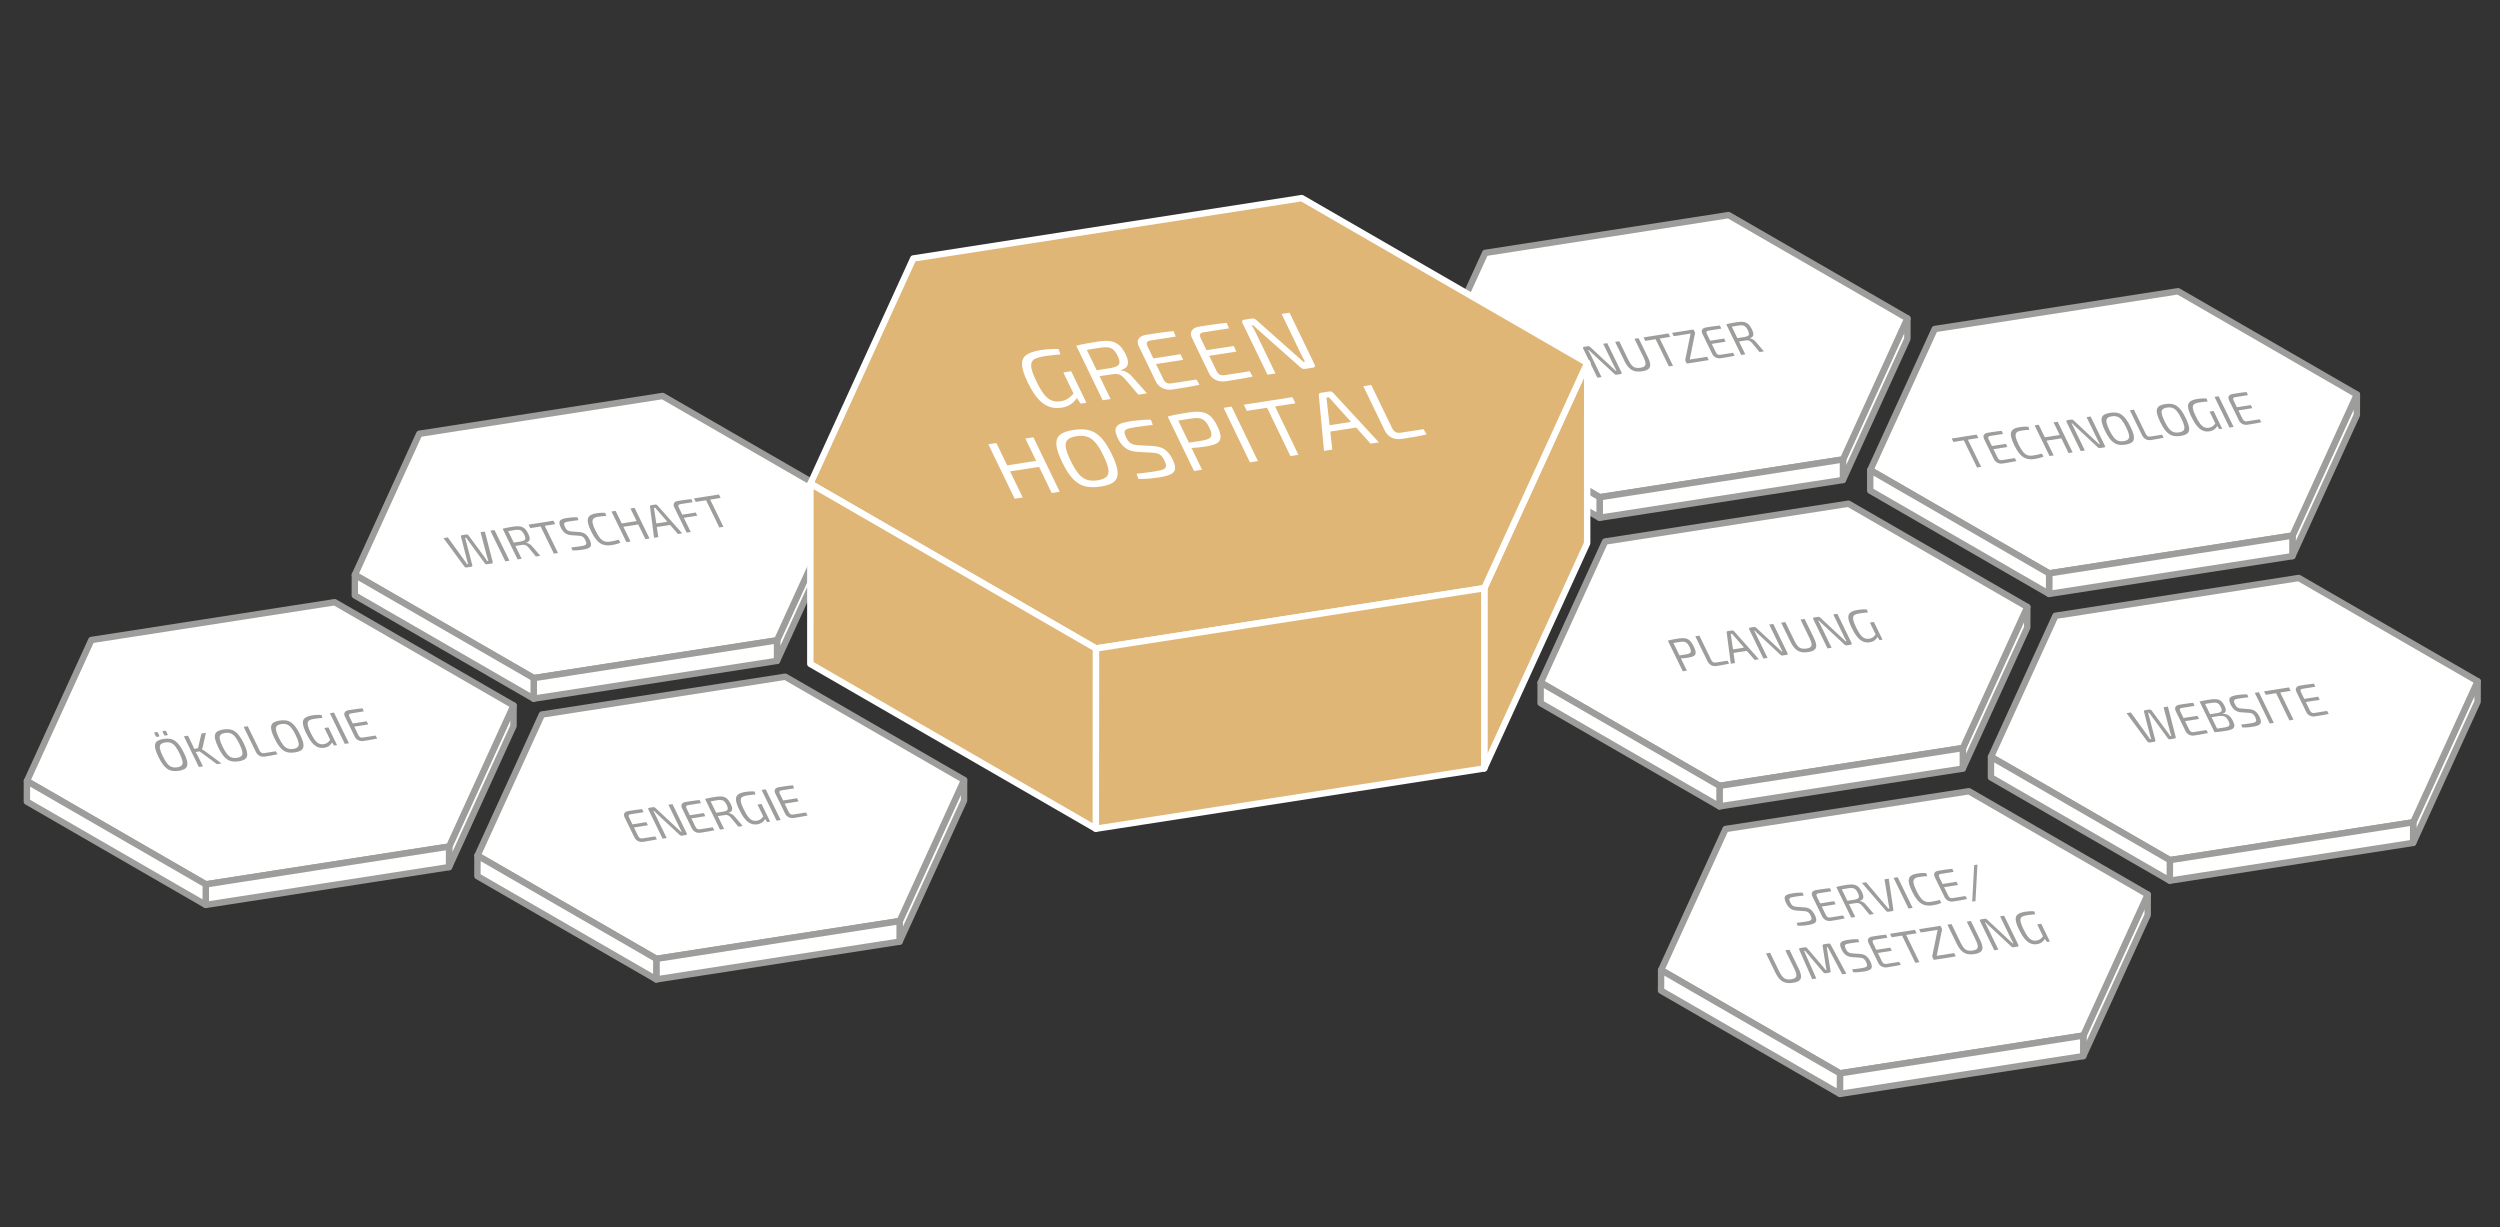
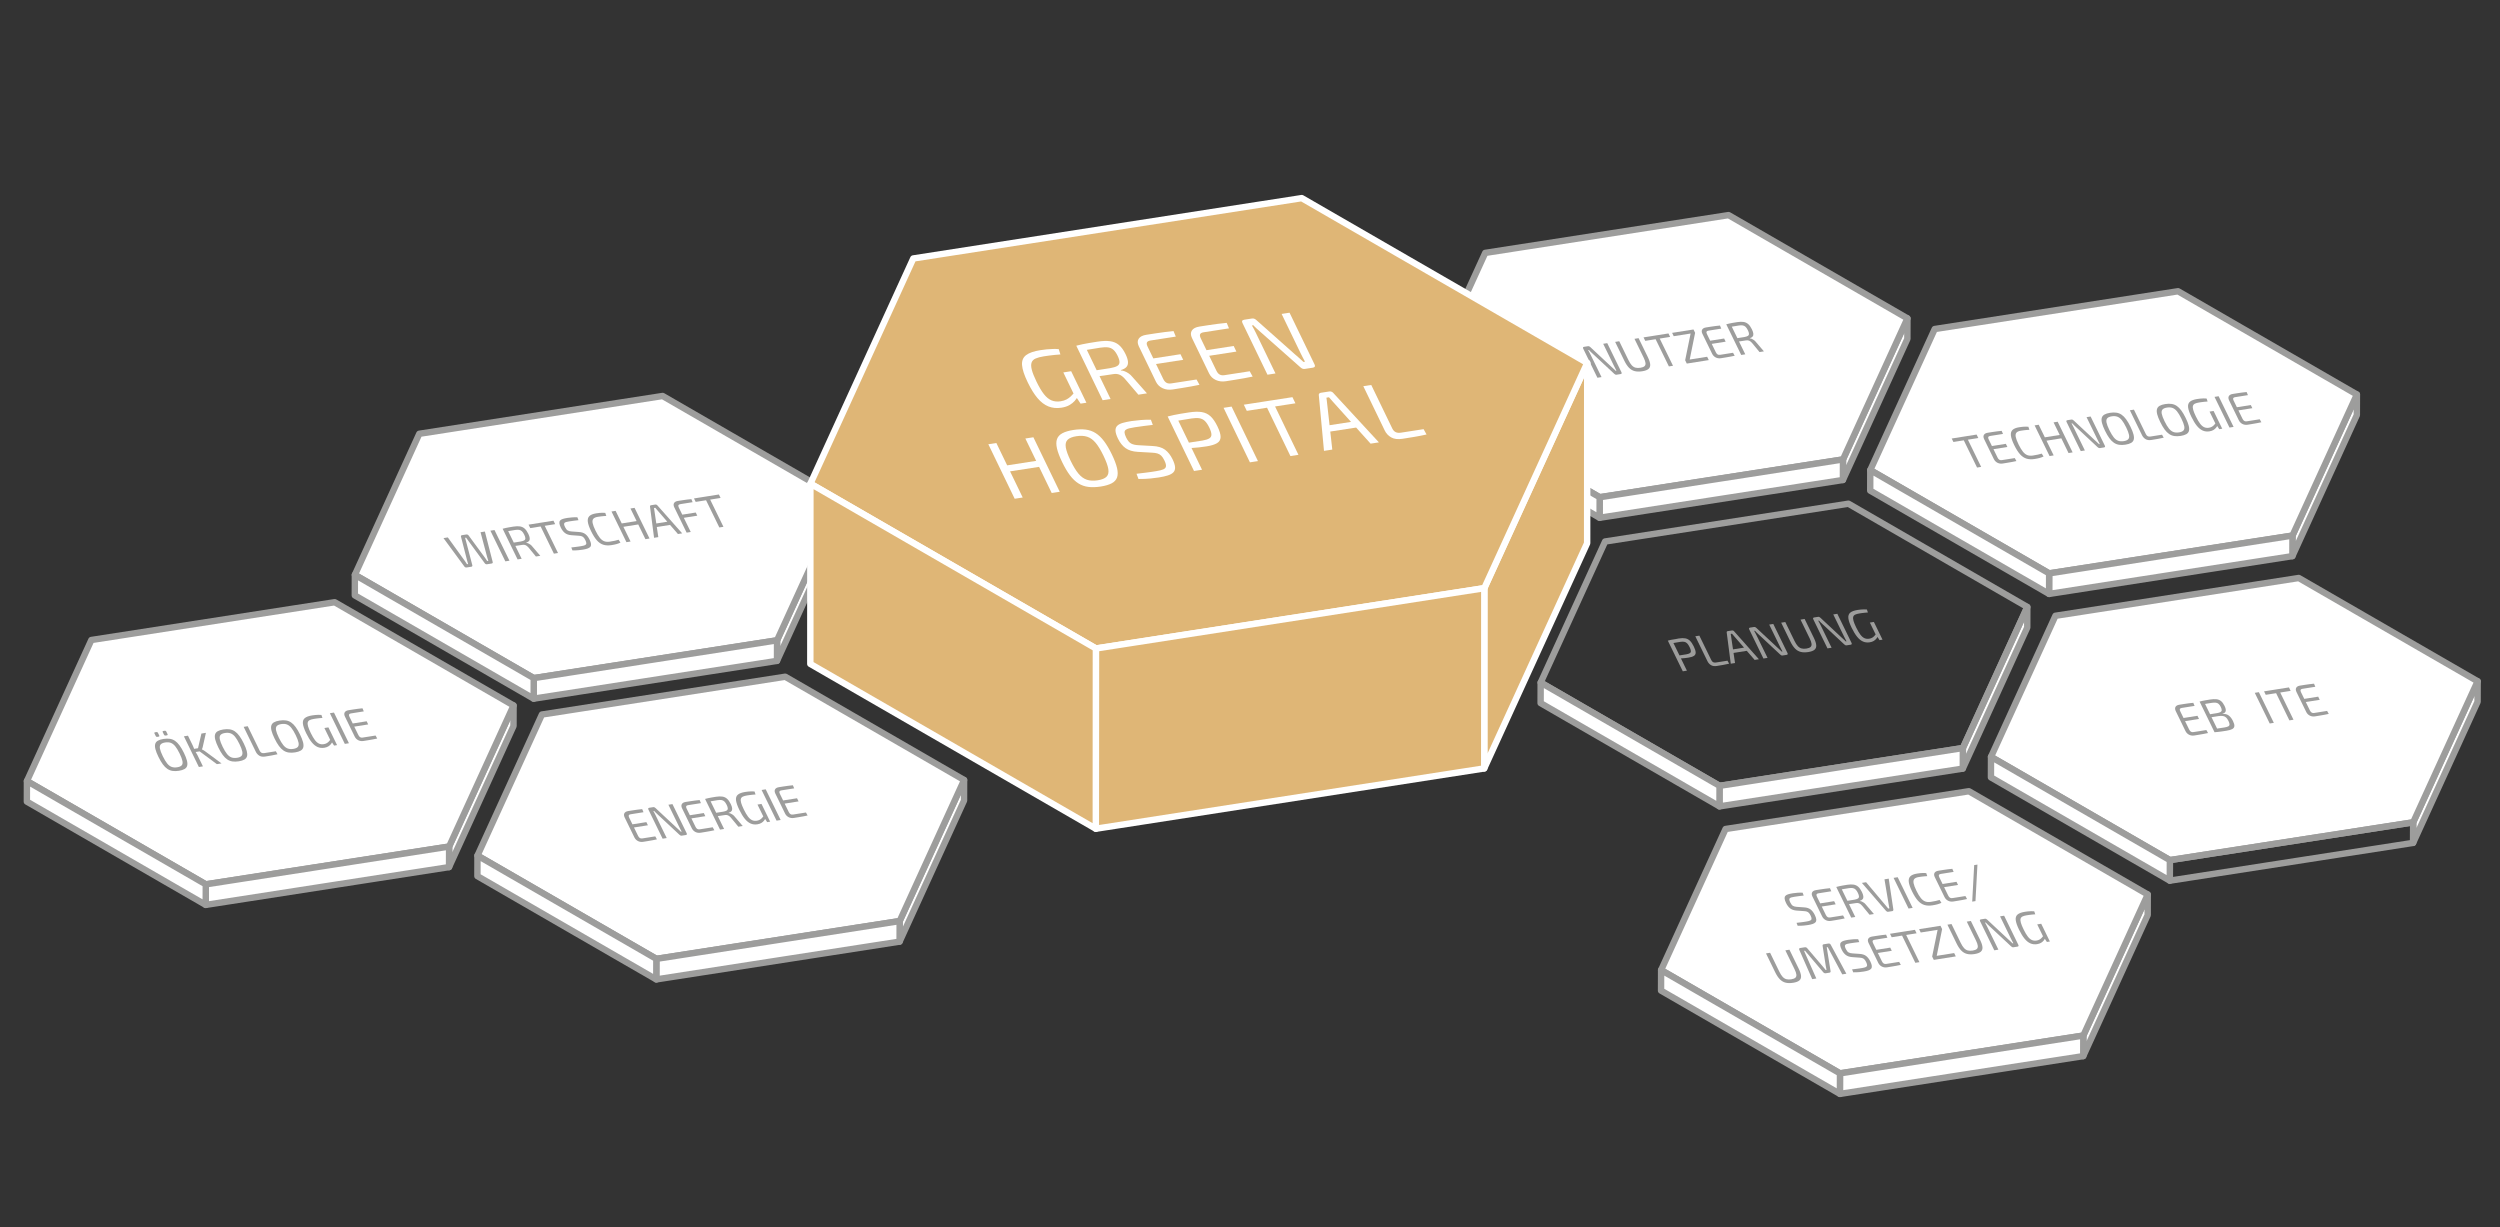
<svg xmlns="http://www.w3.org/2000/svg" id="Ebene_1" version="1.1" viewBox="0 0 2649.582 1300.879">
  <rect x="0" y="0" width="2649.582" height="1300.879" fill="#333333" stroke="none" />
  <defs>
    <style>
      .st0 {
        fill: #dfb676;
      }

      .st1 {
        fill: #fff;
      }

      .st2 {
        fill: #9d9d9c;
      }
    </style>
  </defs>
  <g>
    <polygon class="st1" points="2021.556 337.422 2021.492 359.203 1953.192 508.707 1953.256 486.926 2021.556 337.422" />
    <path class="st2" d="M1953.194,512.106c-.241,0-.487-.024-.73-.08-1.562-.341-2.675-1.728-2.67-3.33l.064-21.781c.002-.482.106-.96.308-1.4l68.301-149.505c.666-1.458,2.274-2.254,3.819-1.907,1.562.341,2.675,1.728,2.67,3.33l-.064,21.781c-.002.482-.106.96-.308,1.4l-68.301,149.505c-.562,1.23-1.783,1.987-3.089,1.987ZM1956.652,487.67l-.015,5.321,61.46-134.531.015-5.321-61.46,134.531Z" />
    <polygon class="st1" points="2021.556 337.422 1953.256 486.926 1695.379 526.976 1505.803 417.525 1574.103 268.021 1831.979 227.972 2021.556 337.422" />
    <path class="st2" d="M1695.379,530.373c-.593,0-1.179-.155-1.699-.456l-189.576-109.449c-1.518-.876-2.119-2.761-1.392-4.354l68.299-149.505c.476-1.04,1.44-1.772,2.569-1.947l257.877-40.049c.77-.117,1.549.027,2.221.416l189.578,109.449c1.518.876,2.119,2.761,1.392,4.354l-68.301,149.505c-.476,1.04-1.44,1.772-2.569,1.947l-257.877,40.049c-.175.027-.347.04-.522.04ZM1510.177,416.128l185.863,107.306,254.885-39.584,66.257-145.029-185.865-107.306-254.885,39.584-66.255,145.029Z" />
    <polygon class="st1" points="1953.255 486.924 1953.191 508.705 1695.315 548.758 1695.378 526.974 1953.255 486.924" />
    <path class="st2" d="M1695.315,552.157c-.808,0-1.595-.288-2.215-.821-.754-.648-1.186-1.593-1.184-2.589l.064-21.785c.004-1.67,1.226-3.091,2.876-3.347l257.877-40.049c.989-.146,1.985.133,2.737.781.754.648,1.186,1.593,1.184,2.589l-.064,21.781c-.004,1.67-1.226,3.091-2.876,3.347l-257.877,40.053c-.175.027-.35.04-.522.04ZM1698.768,529.885l-.044,14.905,251.078-38.996.044-14.9-251.078,38.991Z" />
    <polygon class="st1" points="1695.379 526.975 1695.315 548.756 1505.744 439.305 1505.803 417.525 1695.379 526.975" />
    <path class="st2" d="M1695.315,552.154c-.586,0-1.173-.153-1.699-.456l-189.571-109.452c-1.055-.608-1.701-1.735-1.699-2.951l.06-21.779c.004-1.212.653-2.332,1.704-2.936,1.053-.604,2.345-.602,3.394.002l189.576,109.449c1.055.608,1.704,1.735,1.699,2.954l-.064,21.781c-.004,1.21-.653,2.33-1.704,2.934-.524.303-1.111.454-1.695.454ZM1509.146,437.347l182.788,105.533.04-13.947-182.788-105.531-.04,13.945Z" />
    <g>
      <path class="st2" d="M1703.416,363.667l15.053,30.862c.536,1.1.242,1.737-.879,1.915l-4.259.674c-.495.079-.945.032-1.35-.141-.404-.173-.812-.463-1.226-.872l-22.775-21.214c-.604-.581-1.294-1.233-2.074-1.955-.777-.723-1.428-1.398-1.947-2.026l-.793.125c.403.68.797,1.379,1.183,2.095.386.719.755,1.438,1.107,2.16l11.881,24.359-4.357.69-15.052-30.861c-.537-1.1-.229-1.741.928-1.924l4.109-.651c.496-.079.945-.031,1.35.142.404.173.813.463,1.226.872l22.153,20.703c.684.602,1.436,1.287,2.255,2.053.818.768,1.608,1.531,2.37,2.29l.842-.133c-.447-.842-.887-1.669-1.316-2.481-.432-.811-.847-1.625-1.245-2.441l-11.491-23.56,4.309-.682Z" />
      <path class="st2" d="M1736.641,358.404l9.791,20.072c1.531,3.142,2.368,5.733,2.51,7.774.143,2.042-.467,3.636-1.827,4.782-1.362,1.146-3.545,1.957-6.548,2.433-3.07.486-5.741.443-8.01-.127-2.271-.57-4.286-1.749-6.045-3.535-1.761-1.785-3.406-4.249-4.938-7.39l-9.79-20.072,4.357-.69,9.791,20.072c1.133,2.325,2.288,4.129,3.467,5.415,1.178,1.285,2.504,2.125,3.975,2.518,1.473.393,3.199.432,5.18.118,1.98-.314,3.414-.854,4.303-1.62s1.264-1.876,1.126-3.326c-.139-1.45-.774-3.336-1.908-5.662l-9.79-20.072,4.357-.69Z" />
      <path class="st2" d="M1768.282,353.393l1.792,3.675-26.392,4.18-1.793-3.675,26.393-4.18ZM1757.239,355.142l15.857,32.511-4.357.69-15.857-32.511,4.357-.69Z" />
      <path class="st2" d="M1794.822,349.189l1.724,3.534-22.679,3.592-1.724-3.534,22.679-3.592ZM1791.769,353.428l4.776-.705-5.74,28.369-4.826.714,5.79-28.377ZM1809.301,378.111l1.725,3.533-23.322,3.694-1.725-3.533,23.322-3.694Z" />
      <path class="st2" d="M1808.069,347.04c1.65-.262,3.31-.524,4.977-.788,1.667-.264,3.33-.502,4.986-.714s3.268-.39,4.832-.537l1.388,3.283-13.716,2.172c-1.023.162-1.656.525-1.896,1.087-.241.564-.094,1.394.441,2.494l9.423,19.318c.536,1.1,1.166,1.862,1.89,2.289.724.427,1.598.559,2.621.397l13.716-2.172,1.761,3.173c-1.473.334-3.018.646-4.637.937s-3.258.575-4.917.856c-1.659.278-3.315.55-4.966.812-2.014.319-3.855.061-5.525-.774-1.669-.836-2.941-2.113-3.816-3.837l-10.388-21.297c-.825-1.765-.897-3.241-.216-4.433.682-1.19,2.029-1.946,4.043-2.265ZM1809.063,361.653l18.222-2.886,1.632,3.346-18.223,2.886-1.631-3.346Z" />
      <path class="st2" d="M1841.111,341.4c2.641-.418,4.903-.481,6.79-.188,1.885.295,3.529,1.057,4.931,2.29,1.401,1.234,2.699,3.074,3.894,5.524.859,1.76,1.359,3.262,1.506,4.507.146,1.247-.078,2.264-.672,3.051-.595.788-1.605,1.396-3.031,1.825l.115.235c.623.036,1.302.208,2.038.515.737.307,1.492.745,2.269,1.315.775.571,1.502,1.294,2.177,2.167l8.328,9.746-4.654.737-7.984-9.698c-1.027-1.157-2.03-1.937-3.009-2.341-.979-.403-2.047-.513-3.201-.33-2.015.319-3.768.588-5.261.808-1.493.219-2.743.391-3.748.517-1.006.127-1.806.236-2.4.33l-1.528-3.463,11.042-1.749c1.669-.297,2.905-.697,3.71-1.197.805-.5,1.203-1.231,1.197-2.195-.009-.963-.402-2.245-1.184-3.847-.781-1.603-1.598-2.801-2.447-3.598-.852-.795-1.848-1.288-2.99-1.481-1.142-.19-2.555-.154-4.238.113-2.707.429-5.035.815-6.984,1.158-1.948.342-3.269.568-3.963.678l-2.278-3.141c1.192-.324,2.319-.604,3.378-.839,1.059-.236,2.236-.464,3.532-.688,1.296-.221,2.853-.476,4.668-.764ZM1833.84,343.009l15.857,32.511-4.309.682-15.856-32.511,4.308-.682Z" />
    </g>
  </g>
  <g>
    <polygon class="st1" points="2497.93 418.12 2497.867 439.9 2429.567 589.404 2429.63 567.624 2497.93 418.12" />
    <path class="st2" d="M2429.565,592.802c-.239,0-.482-.024-.726-.08-1.566-.341-2.677-1.728-2.673-3.33l.066-21.779c0-.482.106-.96.305-1.4l68.297-149.505c.664-1.454,2.252-2.261,3.819-1.907,1.566.341,2.677,1.728,2.673,3.327l-.062,21.781c0,.485-.106.962-.305,1.403l-68.301,149.503c-.562,1.23-1.783,1.987-3.093,1.987ZM2433.025,568.368l-.013,5.314,61.456-134.525.018-5.323-61.46,134.533Z" />
    <polygon class="st1" points="2497.93 418.12 2429.63 567.624 2171.754 607.673 1982.177 498.223 2050.477 348.719 2308.354 308.669 2497.93 418.12" />
    <path class="st2" d="M2171.753,611.072c-.593,0-1.179-.155-1.699-.456l-189.576-109.452c-1.518-.876-2.119-2.761-1.392-4.354l68.301-149.503c.476-1.04,1.44-1.772,2.569-1.947l257.874-40.051c.77-.115,1.546.027,2.221.416l189.576,109.452c1.518.876,2.119,2.761,1.394,4.354l-68.297,149.505c-.478,1.04-1.442,1.772-2.571,1.947l-257.879,40.049c-.175.027-.347.04-.522.04ZM1986.551,496.824l185.863,107.308,254.885-39.584,66.252-145.029-185.861-107.308-254.883,39.586-66.257,145.027Z" />
    <polygon class="st1" points="2429.629 567.622 2429.566 589.403 2171.689 629.457 2171.753 607.672 2429.629 567.622" />
    <path class="st2" d="M2171.689,632.855c-.808,0-1.595-.288-2.215-.821-.754-.648-1.186-1.593-1.184-2.589l.064-21.785c.004-1.67,1.226-3.091,2.876-3.347l257.874-40.049c.973-.157,1.982.133,2.735.781.757.648,1.19,1.593,1.186,2.586l-.062,21.781c-.004,1.673-1.226,3.093-2.876,3.35l-257.877,40.053c-.175.027-.35.04-.522.04ZM2175.142,610.583l-.044,14.905,251.078-38.996.04-14.9-251.074,38.991Z" />
    <polygon class="st1" points="2171.753 607.673 2171.69 629.453 1982.118 520.003 1982.177 498.223 2171.753 607.673" />
    <path class="st2" d="M2171.691,632.851c-.586,0-1.173-.153-1.699-.456l-189.573-109.449c-1.055-.608-1.701-1.735-1.699-2.951l.06-21.781c.004-1.212.653-2.332,1.704-2.936,1.053-.606,2.345-.6,3.394.002l189.576,109.452c1.055.608,1.704,1.735,1.699,2.951l-.062,21.779c-.004,1.212-.653,2.332-1.704,2.936-.524.303-1.111.454-1.695.454ZM1985.52,518.045l182.79,105.531.038-13.945-182.788-105.533-.04,13.947Z" />
    <g>
      <path class="st2" d="M2094.883,460.565l1.793,3.675-26.393,4.18-1.792-3.675,26.392-4.18ZM2083.842,462.314l15.856,32.511-4.356.69-15.857-32.511,4.357-.69Z" />
      <path class="st2" d="M2106.645,458.65c1.65-.261,3.311-.524,4.977-.788,1.668-.264,3.33-.501,4.986-.713,1.658-.212,3.269-.391,4.832-.537l1.389,3.282-13.717,2.172c-1.023.162-1.655.525-1.896,1.087-.24.563-.094,1.394.442,2.493l9.423,19.319c.536,1.1,1.166,1.863,1.89,2.289.724.427,1.597.559,2.62.397l13.717-2.172,1.761,3.173c-1.473.334-3.019.647-4.638.938-1.618.29-3.258.574-4.916.854-1.66.28-3.315.551-4.966.812-2.014.319-3.855.061-5.525-.775-1.669-.835-2.942-2.113-3.817-3.836l-10.387-21.298c-.826-1.764-.897-3.241-.217-4.433.682-1.19,2.029-1.945,4.043-2.265ZM2107.639,473.263l18.223-2.886,1.631,3.347-18.222,2.886-1.632-3.347Z" />
      <path class="st2" d="M2139.965,452.816c1.452-.23,2.714-.396,3.785-.499,1.07-.101,2.076-.151,3.021-.148.942.003,1.93.041,2.962.113l1.094,3.228c-1.036.063-1.989.13-2.863.2-.872.071-1.794.166-2.768.286-.973.121-2.118.285-3.438.494-2.213.351-3.763,1.036-4.652,2.056-.889,1.021-1.139,2.533-.748,4.535.39,2.002,1.389,4.653,2.998,7.951,1.607,3.299,3.152,5.863,4.631,7.693,1.479,1.83,3.062,3.051,4.748,3.664,1.686.613,3.635.745,5.846.394,2.112-.334,3.869-.655,5.266-.961,1.398-.306,2.744-.663,4.039-1.071l1.963,3.04c-1.236.601-2.563,1.107-3.98,1.518-1.419.41-3.25.793-5.494,1.149-3.268.518-6.148.39-8.641-.383-2.494-.773-4.775-2.314-6.845-4.625-2.069-2.312-4.116-5.541-6.138-9.688-2.022-4.146-3.193-7.514-3.514-10.103-.321-2.588.236-4.58,1.673-5.974,1.436-1.395,3.788-2.352,7.056-2.869Z" />
      <path class="st2" d="M2160.691,450.142l15.856,32.511-4.356.69-15.856-32.511,4.356-.69ZM2183.486,460.896l1.746,3.58-16.687,2.643-1.746-3.58,16.687-2.643ZM2180.795,446.958l15.856,32.511-4.358.69-15.856-32.511,4.358-.69Z" />
      <path class="st2" d="M2215.704,441.428l15.053,30.861c.537,1.101.242,1.739-.879,1.916l-4.259.675c-.495.078-.944.032-1.349-.142-.405-.171-.812-.462-1.227-.872l-22.774-21.212c-.604-.582-1.294-1.233-2.074-1.957-.778-.721-1.429-1.398-1.948-2.026l-.792.125c.403.681.797,1.379,1.183,2.097.385.718.754,1.438,1.107,2.16l11.881,24.359-4.357.69-15.053-30.861c-.537-1.101-.229-1.741.928-1.924l4.11-.651c.495-.079.945-.031,1.35.142.403.171.813.462,1.226.872l22.152,20.702c.684.602,1.437,1.288,2.256,2.054.818.767,1.607,1.531,2.369,2.29l.842-.134c-.447-.842-.886-1.669-1.316-2.481-.432-.812-.846-1.625-1.244-2.442l-11.491-23.559,4.308-.683Z" />
      <path class="st2" d="M2236.25,437.513c2.477-.392,4.719-.442,6.727-.151,2.01.291,3.854,1.007,5.527,2.144,1.676,1.14,3.281,2.755,4.817,4.846,1.535,2.091,3.077,4.724,4.625,7.896,1.548,3.174,2.609,5.881,3.188,8.125.578,2.243.666,4.1.262,5.568-.403,1.467-1.335,2.622-2.792,3.461-1.457.84-3.424,1.457-5.899,1.849-2.477.392-4.718.442-6.727.151-2.01-.291-3.859-1.004-5.552-2.14-1.692-1.136-3.308-2.751-4.843-4.842-1.535-2.092-3.076-4.723-4.624-7.897-1.548-3.172-2.61-5.88-3.189-8.124-.579-2.243-.657-4.1-.236-5.572.421-1.469,1.359-2.625,2.816-3.465,1.458-.84,3.424-1.457,5.899-1.849ZM2238.067,441.236c-2.245.356-3.82,1.045-4.727,2.068-.905,1.024-1.167,2.529-.785,4.515.383,1.988,1.387,4.645,3.01,7.974,1.609,3.299,3.153,5.863,4.632,7.693,1.479,1.83,3.069,3.05,4.772,3.66,1.702.611,3.676.738,5.921.382,2.244-.355,3.819-1.044,4.726-2.069.904-1.022,1.163-2.535.773-4.538s-1.39-4.653-2.998-7.952c-1.624-3.329-3.172-5.9-4.644-7.715-1.472-1.814-3.059-3.026-4.761-3.637-1.703-.609-3.676-.737-5.92-.381Z" />
      <path class="st2" d="M2261.605,434.158l12.64,25.915c.521,1.068,1.177,1.81,1.966,2.226.79.417,1.746.536,2.868.358l12.33-1.953,1.761,3.173c-2.069.497-4.21.938-6.423,1.321-2.213.384-4.426.752-6.637,1.103-2.51.397-4.576.099-6.199-.897-1.623-.994-2.863-2.371-3.721-4.131l-12.893-26.433,4.308-.682Z" />
      <path class="st2" d="M2294.779,428.243c2.476-.392,4.718-.442,6.728-.151,2.009.291,3.852,1.007,5.527,2.144,1.675,1.14,3.281,2.755,4.816,4.847s3.078,4.724,4.625,7.896c1.547,3.174,2.609,5.881,3.189,8.125.578,2.243.665,4.099.262,5.567-.404,1.468-1.336,2.622-2.793,3.462s-3.424,1.457-5.9,1.849c-2.475.392-4.717.442-6.727.151-2.009-.291-3.859-1.005-5.551-2.14-1.693-1.136-3.307-2.751-4.842-4.842-1.537-2.092-3.078-4.723-4.625-7.897-1.548-3.172-2.611-5.881-3.189-8.124s-.658-4.1-.236-5.572c.42-1.469,1.359-2.625,2.816-3.465s3.424-1.457,5.899-1.849ZM2296.594,431.966c-2.244.355-3.82,1.045-4.725,2.067-.906,1.024-1.168,2.529-.785,4.516.383,1.987,1.385,4.645,3.01,7.974,1.607,3.299,3.152,5.863,4.631,7.693,1.479,1.83,3.07,3.05,4.772,3.659,1.702.611,3.676.738,5.921.383,2.244-.355,3.819-1.045,4.725-2.069.906-1.023,1.164-2.536.773-4.538-.389-2.002-1.389-4.653-2.997-7.952-1.624-3.329-3.171-5.9-4.644-7.715-1.471-1.814-3.059-3.026-4.761-3.637-1.702-.61-3.676-.737-5.921-.381Z" />
      <path class="st2" d="M2328.649,422.878c1.154-.183,2.293-.329,3.412-.438,1.121-.11,2.227-.175,3.318-.196,1.092-.021,2.178.019,3.258.118l1.072,3.181c-1.07.068-2.139.153-3.21.255-1.07.101-2.089.221-3.054.357-.965.135-1.877.271-2.734.407-1.849.293-3.328.705-4.438,1.235-1.111.531-1.815,1.329-2.115,2.391-.3,1.063-.193,2.501.318,4.315.512,1.814,1.455,4.135,2.834,6.962,1.562,3.203,3.039,5.719,4.428,7.546,1.391,1.829,2.836,3.079,4.339,3.755,1.503.675,3.161.869,4.978.581,1.254-.199,2.318-.552,3.189-1.062.871-.511,1.626-1.112,2.266-1.807.64-.692,1.243-1.406,1.811-2.138l1.836,2.449c-.273.754-.753,1.576-1.441,2.461-.687.888-1.601,1.693-2.742,2.415-1.143.722-2.587,1.223-4.336,1.5-2.543.402-4.91.124-7.1-.831-2.191-.955-4.26-2.625-6.203-5.006-1.944-2.382-3.865-5.522-5.766-9.417-2.099-4.303-3.289-7.744-3.568-10.322-.279-2.579.384-4.536,1.99-5.873,1.605-1.338,4.158-2.284,7.658-2.838ZM2346.033,435.556l9.169,18.8-3.168.502-3.037-4.697-.855-.879-6.366-13.052,4.258-.674Z" />
      <path class="st2" d="M2351.377,419.939l15.857,32.511-4.357.69-15.857-32.511,4.357-.69Z" />
      <path class="st2" d="M2366.258,417.53c1.65-.261,3.31-.524,4.977-.788,1.667-.264,3.33-.501,4.986-.713,1.657-.212,3.268-.39,4.832-.537l1.388,3.282-13.716,2.173c-1.023.162-1.656.525-1.896,1.087-.241.563-.094,1.394.441,2.493l9.423,19.319c.536,1.1,1.166,1.863,1.89,2.289.724.427,1.598.56,2.621.397l13.716-2.173,1.761,3.173c-1.473.334-3.018.647-4.637.938s-3.258.574-4.917.854c-1.659.28-3.315.551-4.965.812-2.015.319-3.856.061-5.525-.775-1.67-.834-2.942-2.113-3.817-3.835l-10.388-21.298c-.825-1.764-.897-3.241-.216-4.433.682-1.19,2.029-1.945,4.043-2.265ZM2367.252,432.144l18.222-2.886,1.632,3.347-18.223,2.886-1.631-3.347Z" />
    </g>
  </g>
  <g>
    <polygon class="st1" points="2148.606 643.293 2148.542 665.073 2080.242 814.578 2080.306 792.797 2148.606 643.293" />
    <path class="st2" d="M2080.241,817.975c-.239,0-.482-.024-.726-.08-1.566-.341-2.677-1.728-2.673-3.33l.066-21.779c0-.482.106-.96.305-1.4l68.297-149.505c.664-1.454,2.252-2.261,3.819-1.907,1.566.341,2.677,1.728,2.673,3.327l-.062,21.781c0,.485-.106.962-.305,1.403l-68.301,149.503c-.562,1.23-1.783,1.987-3.093,1.987ZM2083.701,793.541l-.013,5.314,61.456-134.525.018-5.323-61.46,134.533Z" />
-     <polygon class="st1" points="2148.606 643.293 2080.306 792.797 1822.429 832.847 1632.853 723.396 1701.153 573.892 1959.029 533.843 2148.606 643.293" />
    <path class="st2" d="M1822.428,836.245c-.593,0-1.179-.155-1.699-.456l-189.576-109.452c-1.518-.876-2.119-2.761-1.392-4.354l68.301-149.503c.476-1.04,1.44-1.772,2.569-1.947l257.874-40.051c.77-.115,1.546.027,2.221.416l189.576,109.452c1.518.876,2.119,2.761,1.394,4.354l-68.297,149.505c-.478,1.04-1.442,1.772-2.571,1.947l-257.879,40.049c-.175.027-.347.04-.522.04ZM1637.227,721.997l185.863,107.308,254.885-39.584,66.252-145.029-185.861-107.308-254.883,39.586-66.257,145.027Z" />
    <polygon class="st1" points="2080.305 792.795 2080.241 814.576 1822.365 854.63 1822.428 832.845 2080.305 792.795" />
    <path class="st2" d="M1822.364,858.028c-.808,0-1.595-.288-2.215-.821-.754-.648-1.186-1.593-1.184-2.589l.064-21.785c.004-1.67,1.226-3.091,2.876-3.347l257.874-40.049c.973-.157,1.982.133,2.735.781.757.648,1.19,1.593,1.186,2.586l-.062,21.781c-.004,1.673-1.226,3.093-2.876,3.35l-257.877,40.053c-.175.027-.35.04-.522.04ZM1825.818,835.756l-.044,14.905,251.078-38.996.04-14.9-251.074,38.991Z" />
    <polygon class="st1" points="1822.429 832.846 1822.365 854.627 1632.793 745.176 1632.852 723.396 1822.429 832.846" />
    <path class="st2" d="M1822.366,858.024c-.586,0-1.173-.153-1.699-.456l-189.573-109.449c-1.055-.608-1.701-1.735-1.699-2.951l.06-21.781c.004-1.212.653-2.332,1.704-2.936,1.053-.606,2.345-.6,3.394.002l189.576,109.452c1.055.608,1.704,1.735,1.699,2.951l-.062,21.779c-.004,1.212-.653,2.332-1.704,2.936-.524.303-1.111.454-1.695.454ZM1636.196,743.218l182.79,105.531.038-13.945-182.788-105.533-.04,13.947Z" />
    <g>
-       <path class="st2" d="M1779.149,676.678c2.74-.434,5.057-.479,6.949-.137,1.891.345,3.541,1.191,4.946,2.542s2.759,3.361,4.062,6.031,1.975,4.797,2.018,6.38c.044,1.584-.561,2.787-1.812,3.611-1.251.825-3.165,1.441-5.739,1.849-1.387.22-2.73.399-4.032.538-1.302.138-2.509.236-3.618.293-1.11.057-2.066.082-2.87.074s-1.378-.037-1.722-.083l-1.092-2.568c1.75-.276,3.564-.564,5.447-.862,1.881-.298,3.746-.594,5.595-.887,1.636-.292,2.853-.696,3.649-1.212.798-.516,1.169-1.284,1.115-2.308-.056-1.024-.504-2.4-1.346-4.128-.858-1.759-1.725-3.076-2.596-3.954-.873-.876-1.888-1.427-3.045-1.648-1.158-.224-2.562-.204-4.213.057-2.707.43-5.035.815-6.984,1.157-1.948.343-3.254.601-3.916.772l-2.324-3.234c1.192-.325,2.318-.604,3.377-.84s2.229-.463,3.508-.684c1.28-.218,2.828-.472,4.643-.76ZM1771.979,678.271l15.856,32.511-4.357.69-15.856-32.511,4.357-.69Z" />
+       <path class="st2" d="M1779.149,676.678c2.74-.434,5.057-.479,6.949-.137,1.891.345,3.541,1.191,4.946,2.542s2.759,3.361,4.062,6.031,1.975,4.797,2.018,6.38c.044,1.584-.561,2.787-1.812,3.611-1.251.825-3.165,1.441-5.739,1.849-1.387.22-2.73.399-4.032.538-1.302.138-2.509.236-3.618.293-1.11.057-2.066.082-2.87.074s-1.378-.037-1.722-.083l-1.092-2.568c1.75-.276,3.564-.564,5.447-.862,1.881-.298,3.746-.594,5.595-.887,1.636-.292,2.853-.696,3.649-1.212.798-.516,1.169-1.284,1.115-2.308-.056-1.024-.504-2.4-1.346-4.128-.858-1.759-1.725-3.076-2.596-3.954-.873-.876-1.888-1.427-3.045-1.648-1.158-.224-2.562-.204-4.213.057-2.707.43-5.035.815-6.984,1.157-1.948.343-3.254.601-3.916.772l-2.324-3.234c1.192-.325,2.318-.604,3.377-.84c1.28-.218,2.828-.472,4.643-.76ZM1771.979,678.271l15.856,32.511-4.357.69-15.856-32.511,4.357-.69Z" />
      <path class="st2" d="M1801.043,673.667l12.641,25.915c.521,1.068,1.177,1.811,1.966,2.226.79.417,1.745.536,2.868.358l12.33-1.953,1.76,3.173c-2.069.497-4.209.938-6.423,1.321-2.214.384-4.425.753-6.637,1.103-2.509.397-4.575.099-6.198-.896-1.623-.994-2.863-2.371-3.723-4.131l-12.892-26.433,4.308-.683Z" />
      <path class="st2" d="M1835.657,668.185c.396-.062.792-.016,1.188.142.397.157.729.4.996.729l26.298,29.64-4.506.714-21.87-25.265c-.347-.418-.705-.844-1.076-1.276-.37-.432-.722-.841-1.054-1.229l-1.386.22c.067.43.146.883.235,1.358.09.478.16.949.21,1.414l4.144,28.072-4.506.714-4.312-33.122c-.069-.36-.006-.666.191-.917.198-.253.494-.409.891-.472l4.557-.722ZM1851.141,685.934l1.746,3.581-17.331,2.745-1.747-3.581,17.332-2.745Z" />
      <path class="st2" d="M1879.379,661.26l15.053,30.861c.536,1.101.242,1.738-.879,1.916l-4.26.674c-.494.079-.944.032-1.349-.142-.405-.172-.813-.462-1.226-.871l-22.775-21.213c-.604-.582-1.294-1.233-2.074-1.956-.778-.722-1.428-1.398-1.947-2.026l-.793.126c.403.681.797,1.379,1.183,2.096.386.719.755,1.438,1.106,2.16l11.882,24.359-4.357.69-15.052-30.861c-.537-1.101-.229-1.74.928-1.924l4.109-.651c.496-.078.945-.03,1.35.143.404.172.812.462,1.225.871l22.154,20.702c.684.602,1.436,1.288,2.254,2.054.818.768,1.609,1.531,2.371,2.29l.842-.134c-.447-.842-.887-1.669-1.317-2.481-.432-.811-.846-1.625-1.244-2.442l-11.491-23.559,4.309-.682Z" />
      <path class="st2" d="M1912.604,655.997l9.789,20.071c1.532,3.142,2.369,5.733,2.512,7.775.143,2.041-.467,3.635-1.828,4.781-1.361,1.145-3.545,1.957-6.548,2.434-3.07.486-5.741.441-8.01-.128-2.271-.571-4.286-1.749-6.046-3.534s-3.405-4.249-4.938-7.391l-9.789-20.071,4.357-.69,9.79,20.071c1.134,2.325,2.288,4.13,3.468,5.415,1.177,1.285,2.502,2.124,3.975,2.518s3.197.433,5.178.119,3.416-.854,4.305-1.621c.888-.767,1.263-1.875,1.125-3.325-.139-1.449-.773-3.337-1.908-5.662l-9.789-20.071,4.357-.69Z" />
      <path class="st2" d="M1947.264,650.507l15.053,30.861c.537,1.101.243,1.738-.879,1.916l-4.258.675c-.496.078-.945.031-1.35-.142-.404-.172-.812-.463-1.227-.872l-22.774-21.213c-.603-.581-1.294-1.232-2.073-1.956-.779-.722-1.43-1.397-1.949-2.025l-.792.125c.403.681.797,1.379,1.183,2.097.385.719.754,1.438,1.106,2.16l11.882,24.359-4.357.69-15.053-30.861c-.536-1.101-.228-1.741.928-1.924l4.111-.651c.494-.078.945-.031,1.349.142.404.171.813.462,1.226.872l22.152,20.702c.684.602,1.436,1.287,2.256,2.054.818.767,1.607,1.53,2.369,2.289l.842-.133c-.447-.843-.886-1.669-1.316-2.481-.432-.812-.846-1.625-1.244-2.442l-11.491-23.559,4.308-.683Z" />
      <path class="st2" d="M1968.604,646.466c1.154-.183,2.293-.329,3.413-.438s2.226-.175,3.318-.196c1.092-.021,2.179.019,3.258.119l1.071,3.181c-1.068.068-2.139.154-3.209.255-1.071.101-2.088.221-3.054.357-.966.135-1.877.271-2.735.407-1.849.293-3.328.705-4.438,1.235-1.109.531-1.815,1.329-2.115,2.391-.299,1.063-.193,2.501.318,4.315.512,1.815,1.457,4.136,2.836,6.963,1.562,3.203,3.038,5.719,4.428,7.546,1.389,1.828,2.834,3.078,4.338,3.755,1.502.675,3.161.869,4.977.581,1.254-.198,2.318-.552,3.189-1.062s1.627-1.112,2.268-1.807c.639-.692,1.242-1.405,1.81-2.139l1.835,2.449c-.272.754-.752,1.576-1.44,2.462-.687.888-1.601,1.692-2.743,2.414-1.141.723-2.586,1.223-4.336,1.5-2.543.402-4.909.124-7.1-.83-2.191-.955-4.258-2.625-6.202-5.007s-3.866-5.521-5.766-9.416c-2.099-4.303-3.289-7.744-3.568-10.322-.279-2.579.384-4.536,1.989-5.873,1.607-1.338,4.158-2.284,7.658-2.838ZM1985.989,659.144l9.17,18.8-3.17.502-3.037-4.696-.855-.879-6.365-13.052,4.258-.675Z" />
    </g>
  </g>
  <g>
    <polygon class="st1" points="2625.877 722.024 2625.813 743.805 2557.513 893.309 2557.577 871.529 2625.877 722.024" />
    <path class="st2" d="M2557.512,896.706c-.239,0-.482-.024-.726-.08-1.566-.341-2.677-1.728-2.673-3.33l.066-21.779c0-.482.106-.96.305-1.4l68.297-149.505c.664-1.454,2.252-2.261,3.819-1.907,1.566.341,2.677,1.728,2.673,3.327l-.062,21.781c0,.485-.106.962-.305,1.403l-68.301,149.503c-.562,1.23-1.783,1.987-3.093,1.987ZM2560.972,872.273l-.013,5.314,61.456-134.525.018-5.323-61.46,134.533Z" />
    <polygon class="st1" points="2625.877 722.024 2557.577 871.529 2299.7 911.578 2110.124 802.128 2178.424 652.623 2436.3 612.574 2625.877 722.024" />
    <path class="st2" d="M2299.699,914.976c-.593,0-1.179-.155-1.699-.456l-189.576-109.452c-1.518-.876-2.119-2.761-1.392-4.354l68.301-149.503c.476-1.04,1.44-1.772,2.569-1.947l257.874-40.051c.77-.115,1.546.027,2.221.416l189.576,109.452c1.518.876,2.119,2.761,1.394,4.354l-68.297,149.505c-.478,1.04-1.442,1.772-2.571,1.947l-257.879,40.049c-.175.027-.347.04-.522.04ZM2114.498,800.728l185.863,107.308,254.885-39.584,66.252-145.029-185.861-107.308-254.883,39.586-66.257,145.027Z" />
-     <polygon class="st1" points="2557.576 871.527 2557.512 893.307 2299.636 933.361 2299.699 911.576 2557.576 871.527" />
    <path class="st2" d="M2299.635,936.759c-.808,0-1.595-.288-2.215-.821-.754-.648-1.186-1.593-1.184-2.589l.064-21.785c.004-1.67,1.226-3.091,2.876-3.347l257.874-40.049c.973-.157,1.982.133,2.735.781.757.648,1.19,1.593,1.186,2.586l-.062,21.781c-.004,1.673-1.226,3.093-2.876,3.35l-257.877,40.053c-.175.027-.35.04-.522.04ZM2303.089,914.487l-.044,14.905,251.078-38.996.04-14.9-251.074,38.991Z" />
    <polygon class="st1" points="2299.7 911.577 2299.636 933.358 2110.064 823.907 2110.123 802.127 2299.7 911.577" />
    <path class="st2" d="M2299.637,936.755c-.586,0-1.173-.153-1.699-.456l-189.573-109.449c-1.055-.608-1.701-1.735-1.699-2.951l.06-21.781c.004-1.212.653-2.332,1.704-2.936,1.053-.606,2.345-.6,3.394.002l189.576,109.452c1.055.608,1.704,1.735,1.699,2.951l-.062,21.779c-.004,1.212-.653,2.332-1.704,2.936-.524.303-1.111.454-1.695.454ZM2113.467,821.95l182.79,105.531.038-13.945-182.788-105.533-.04,13.947Z" />
    <g>
-       <path class="st2" d="M2297.616,748.856l8.328,32.385c.069.362.013.683-.17.965-.182.283-.504.462-.967.535l-4.951.784c-.43.068-.858.009-1.287-.178-.429-.186-.768-.462-1.017-.828l-17.275-23.607c-.438-.607-.874-1.207-1.304-1.798-.431-.592-.858-1.176-1.281-1.751l-1.039.165c.158.617.334,1.249.524,1.896.19.647.366,1.279.524,1.896l6.629,25.293c.086.393.027.731-.171,1.017-.198.286-.513.463-.94.53l-5.002.792c-.43.068-.857.009-1.287-.178-.428-.186-.76-.444-.994-.78l-22.191-30.188,4.605-.729,17.711,24.502c.423.577.85,1.194,1.277,1.854.429.66.885,1.342,1.369,2.042l1.139-.18c-.221-.743-.426-1.455-.615-2.137-.189-.68-.371-1.345-.546-1.995l-6.398-24.82c-.134-.419-.104-.779.087-1.081.19-.301.501-.485.93-.553l4.754-.753c.429-.068.854,0,1.273.204.42.205.778.504,1.076.896l16.996,23.142c.502.667.971,1.319,1.409,1.961.437.641.849,1.287,1.237,1.936l1.238-.196c-.223-.675-.449-1.357-.68-2.05-.23-.69-.434-1.361-.607-2.01l-6.989-26.252,4.604-.729Z" />
      <path class="st2" d="M2309.725,746.888c1.65-.262,3.309-.524,4.977-.788,1.666-.265,3.328-.502,4.986-.713,1.656-.214,3.268-.392,4.832-.539l1.387,3.283-13.717,2.172c-1.022.162-1.654.525-1.896,1.088-.241.563-.094,1.394.442,2.493l9.422,19.318c.537,1.1,1.166,1.862,1.891,2.289.723.427,1.598.559,2.62.396l13.716-2.172,1.762,3.173c-1.473.335-3.018.647-4.638.938-1.618.289-3.258.574-4.917.855-1.66.278-3.314.55-4.965.812-2.014.318-3.855.061-5.525-.774-1.67-.836-2.942-2.113-3.818-3.837l-10.387-21.297c-.825-1.764-.896-3.241-.215-4.433.681-1.19,2.029-1.946,4.043-2.265ZM2310.717,761.5l18.223-2.886,1.632,3.346-18.222,2.886-1.633-3.346Z" />
      <path class="st2" d="M2342.096,741.404c2.805-.444,5.152-.553,7.041-.328,1.889.226,3.502.892,4.842,1.999,1.342,1.107,2.555,2.776,3.643,5.007,1.134,2.325,1.545,4.171,1.234,5.54s-1.442,2.31-3.396,2.822l.092.188c2.648-.184,4.836.385,6.563,1.7,1.727,1.318,3.228,3.28,4.499,5.887,1.087,2.23,1.566,4.016,1.438,5.355s-.875,2.381-2.239,3.12c-1.363.741-3.349,1.317-5.956,1.73-1.949.309-3.627.566-5.037.773-1.412.206-2.727.372-3.945.497-1.219.126-2.496.243-3.828.354l-.916-3.408c.741-.084,2.136-.271,4.181-.561,2.046-.29,4.421-.649,7.128-1.078,1.816-.288,3.172-.662,4.065-1.127.896-.462,1.366-1.137,1.413-2.024.047-.889-.305-2.102-1.055-3.641-.828-1.696-1.695-2.963-2.602-3.801-.906-.837-1.996-1.358-3.27-1.563-1.273-.203-2.857-.173-4.756.094l-10.992,1.741-1.539-3.156,10.943-1.733c1.635-.294,2.866-.667,3.695-1.118.827-.453,1.261-1.113,1.3-1.983.037-.869-.295-2.025-.999-3.471-.721-1.476-1.504-2.57-2.349-3.282s-1.874-1.124-3.083-1.237c-1.213-.113-2.741-.023-4.59.269-1.618.257-3.07.486-4.357.69s-2.414.392-3.381.562c-.965.171-1.764.339-2.394.506l-2.302-3.188c1.094-.308,2.149-.568,3.166-.78,1.018-.211,2.141-.423,3.371-.636,1.23-.211,2.688-.451,4.371-.718ZM2335.447,742.864l15.856,32.512-4.258.674-15.857-32.512,4.259-.674Z" />
-       <path class="st2" d="M2371.12,736.605c1.633-.224,3.338-.41,5.116-.557,1.777-.146,3.609-.182,5.494-.108l1.175,3.062c-1.451.162-3.047.355-4.785.58-1.74.225-3.402.462-4.986.713-1.221.193-2.25.4-3.086.617-.838.217-1.463.519-1.879.905-.416.388-.583.939-.5,1.653.082.715.413,1.668.995,2.862.873,1.79,1.82,2.984,2.843,3.585,1.021.6,2.375.953,4.062,1.057l7.736.552c2.932.179,5.248.937,6.951,2.274,1.7,1.338,3.164,3.264,4.39,5.776.919,1.884,1.44,3.444,1.562,4.676.121,1.233-.133,2.229-.758,2.987s-1.607,1.371-2.943,1.838c-1.339.465-2.998.854-4.979,1.168-1.123.178-2.606.362-4.451.554-1.846.191-4.039.268-6.582.23l-1.196-3.11c1.979-.245,3.573-.439,4.784-.58,1.211-.142,2.246-.279,3.105-.416.857-.136,1.748-.276,2.674-.423,1.748-.277,3.066-.62,3.95-1.032.884-.41,1.349-1.025,1.394-1.845s-.292-1.968-1.012-3.442c-.613-1.258-1.236-2.207-1.871-2.852-.634-.644-1.361-1.096-2.182-1.355-.818-.259-1.777-.419-2.875-.483l-7.908-.574c-2.768-.205-5.015-.965-6.741-2.283-1.728-1.316-3.195-3.215-4.405-5.696-.92-1.886-1.436-3.436-1.55-4.654-.114-1.217.142-2.186.767-2.912.624-.725,1.583-1.292,2.879-1.699,1.293-.408,2.897-.764,4.812-1.067Z" />
      <path class="st2" d="M2394.024,733.586l15.857,32.512-4.357.689-15.857-32.512,4.357-.689Z" />
      <path class="st2" d="M2425.913,728.535l1.792,3.676-26.393,4.18-1.792-3.676,26.393-4.18ZM2414.87,730.284l15.857,32.512-4.357.69-15.857-32.512,4.357-.69Z" />
      <path class="st2" d="M2437.674,726.622c1.65-.262,3.309-.524,4.977-.789,1.666-.264,3.328-.502,4.985-.713,1.657-.213,3.268-.391,4.833-.538l1.387,3.282-13.717,2.173c-1.023.162-1.655.525-1.896,1.087-.24.564-.093,1.395.443,2.494l9.422,19.318c.537,1.1,1.166,1.862,1.89,2.288.724.428,1.598.56,2.621.397l13.716-2.173,1.762,3.174c-1.474.335-3.018.647-4.639.937-1.617.29-3.258.575-4.916.855-1.66.279-3.314.551-4.965.812-2.014.318-3.855.061-5.525-.774-1.67-.836-2.943-2.114-3.818-3.837l-10.387-21.297c-.826-1.765-.896-3.241-.215-4.433.681-1.19,2.028-1.946,4.043-2.265ZM2438.666,741.234l18.223-2.886,1.631,3.346-18.222,2.886-1.632-3.346Z" />
    </g>
  </g>
  <g>
    <polygon class="st1" points="2276.252 948.014 2276.188 969.795 2207.888 1119.299 2207.952 1097.519 2276.252 948.014" />
    <path class="st2" d="M2207.887,1122.697c-.239,0-.482-.024-.726-.08-1.566-.341-2.677-1.728-2.673-3.33l.066-21.779c0-.482.106-.96.305-1.4l68.297-149.505c.664-1.454,2.252-2.261,3.819-1.907,1.566.341,2.677,1.728,2.673,3.327l-.062,21.781c0,.485-.106.962-.305,1.403l-68.301,149.503c-.562,1.23-1.783,1.987-3.093,1.987ZM2211.347,1098.263l-.013,5.314,61.456-134.525.018-5.323-61.46,134.533Z" />
    <polygon class="st1" points="2276.252 948.014 2207.952 1097.519 1950.075 1137.568 1760.499 1028.118 1828.799 878.613 2086.675 838.564 2276.252 948.014" />
    <path class="st2" d="M1950.075,1140.966c-.593,0-1.179-.155-1.699-.456l-189.576-109.452c-1.518-.876-2.119-2.761-1.392-4.354l68.301-149.503c.476-1.04,1.44-1.772,2.569-1.947l257.874-40.051c.77-.115,1.546.027,2.221.416l189.576,109.452c1.518.876,2.119,2.761,1.394,4.354l-68.297,149.505c-.478,1.04-1.442,1.772-2.571,1.947l-257.879,40.049c-.175.027-.347.04-.522.04ZM1764.873,1026.718l185.863,107.308,254.885-39.584,66.252-145.029-185.861-107.308-254.883,39.586-66.257,145.027Z" />
    <polygon class="st1" points="2207.951 1097.517 2207.887 1119.297 1950.011 1159.351 1950.075 1137.566 2207.951 1097.517" />
    <path class="st2" d="M1950.01,1162.75c-.808,0-1.595-.288-2.215-.821-.754-.648-1.186-1.593-1.184-2.589l.064-21.785c.004-1.67,1.226-3.091,2.876-3.347l257.874-40.049c.973-.157,1.982.133,2.735.781.757.648,1.19,1.593,1.186,2.586l-.062,21.781c-.004,1.673-1.226,3.093-2.876,3.35l-257.877,40.053c-.175.027-.35.04-.522.04ZM1953.464,1140.478l-.044,14.905,251.078-38.996.04-14.9-251.074,38.991Z" />
    <polygon class="st1" points="1950.075 1137.568 1950.012 1159.348 1760.44 1049.898 1760.499 1028.117 1950.075 1137.568" />
    <path class="st2" d="M1950.013,1162.745c-.586,0-1.173-.153-1.699-.456l-189.573-109.449c-1.055-.608-1.701-1.735-1.699-2.951l.06-21.781c.004-1.212.653-2.332,1.704-2.936,1.053-.606,2.345-.6,3.394.002l189.576,109.452c1.055.608,1.704,1.735,1.699,2.951l-.062,21.779c-.004,1.212-.653,2.332-1.704,2.936-.524.303-1.111.454-1.695.454ZM1763.842,1047.94l182.79,105.531.038-13.945-182.788-105.533-.04,13.947Z" />
    <g>
      <path class="st2" d="M1899.848,946.736c1.632-.224,3.337-.409,5.115-.557,1.777-.146,3.609-.181,5.494-.108l1.174,3.062c-1.449.163-3.045.356-4.784.58-1.739.226-3.401.462-4.986.713-1.222.193-2.251.401-3.087.617-.836.217-1.463.52-1.877.906-.417.388-.584.938-.502,1.652.082.716.414,1.669.996,2.863.873,1.79,1.82,2.984,2.842,3.585,1.021.599,2.377.952,4.063,1.057l7.736.552c2.933.178,5.249.936,6.95,2.273s3.165,3.263,4.391,5.776c.92,1.884,1.44,3.444,1.561,4.677.122,1.233-.131,2.228-.756,2.987-.626.759-1.607,1.371-2.945,1.837s-2.996.854-4.977,1.168c-1.123.179-2.607.362-4.452.554-1.845.19-4.039.268-6.581.23l-1.197-3.109c1.979-.246,3.573-.439,4.785-.58,1.211-.143,2.245-.28,3.104-.416s1.75-.277,2.674-.424c1.75-.276,3.067-.62,3.951-1.031.885-.411,1.349-1.026,1.395-1.846.044-.818-.293-1.967-1.013-3.442-.612-1.257-1.236-2.207-1.871-2.853-.634-.643-1.36-1.094-2.181-1.354-.82-.258-1.779-.419-2.877-.482l-7.908-.575c-2.766-.204-5.014-.965-6.74-2.283-1.727-1.315-3.195-3.216-4.406-5.696-.92-1.886-1.436-3.436-1.549-4.653-.113-1.217.142-2.187.767-2.912.624-.725,1.583-1.293,2.878-1.699,1.295-.408,2.898-.765,4.814-1.068Z" />
      <path class="st2" d="M1924.66,943.365c1.65-.262,3.31-.524,4.977-.788s3.329-.502,4.986-.714,3.268-.391,4.832-.537l1.388,3.282-13.717,2.173c-1.023.162-1.655.525-1.896,1.087-.24.564-.094,1.394.443,2.493l9.422,19.318c.537,1.1,1.166,1.863,1.891,2.289.723.428,1.596.56,2.619.397l13.717-2.173,1.762,3.174c-1.473.334-3.019.647-4.638.937-1.618.29-3.259.575-4.917.855-1.66.278-3.314.55-4.965.812-2.014.319-3.856.061-5.525-.774-1.67-.836-2.942-2.113-3.818-3.837l-10.387-21.297c-.826-1.764-.896-3.241-.216-4.433.681-1.19,2.029-1.945,4.043-2.265ZM1925.653,957.979l18.223-2.887,1.631,3.346-18.221,2.887-1.633-3.346Z" />
      <path class="st2" d="M1957.702,937.726c2.641-.418,4.903-.48,6.789-.188,1.887.295,3.529,1.057,4.932,2.29,1.401,1.234,2.699,3.074,3.895,5.524.857,1.76,1.359,3.262,1.506,4.508.145,1.246-.08,2.264-.674,3.051-.594.788-1.604,1.396-3.029,1.825l.114.235c.622.036,1.302.208,2.038.515.736.308,1.492.745,2.269,1.315.776.571,1.501,1.294,2.177,2.168l8.328,9.747-4.654.736-7.984-9.699c-1.027-1.157-2.03-1.937-3.01-2.341-.979-.403-2.046-.513-3.201-.33-2.014.319-3.766.589-5.26.808-1.493.22-2.743.392-3.748.518-1.006.127-1.807.235-2.4.329l-1.529-3.463,11.043-1.749c1.669-.297,2.904-.696,3.711-1.196.804-.5,1.203-1.231,1.195-2.195-.008-.963-.401-2.245-1.183-3.847-.782-1.603-1.599-2.801-2.448-3.598-.85-.795-1.847-1.288-2.988-1.48-1.143-.19-2.556-.154-4.239.112-2.708.429-5.035.815-6.984,1.158-1.948.342-3.269.568-3.962.678l-2.279-3.141c1.193-.324,2.319-.604,3.378-.84,1.058-.235,2.235-.463,3.532-.688,1.297-.221,2.852-.476,4.668-.764ZM1950.431,939.334l15.856,32.512-4.307.683-15.857-32.512,4.308-.683Z" />
      <path class="st2" d="M2001.73,931.209l4.933,32.972c.021.336-.059.644-.24.927-.184.283-.472.456-.868.519l-4.407.698c-.429.068-.85.008-1.262-.182-.412-.188-.744-.432-.996-.73l-25.631-29.693,4.506-.714,20.643,24.495c.455.571.916,1.133,1.381,1.685.465.553.909,1.116,1.332,1.692l1.338-.212c-.127-.622-.254-1.245-.379-1.869-.126-.623-.235-1.248-.328-1.876l-4.526-26.998,4.506-.713Z" />
      <path class="st2" d="M2011.237,929.703l15.857,32.512-4.357.689-15.857-32.512,4.357-.689Z" />
      <path class="st2" d="M2031.709,925.852c1.451-.23,2.713-.396,3.783-.498,1.071-.102,2.077-.15,3.021-.148.943.003,1.932.041,2.963.114l1.094,3.228c-1.035.063-1.99.13-2.863.199-.871.07-1.795.166-2.768.286-.973.121-2.119.286-3.438.495-2.212.351-3.763,1.035-4.651,2.055-.889,1.021-1.139,2.533-.749,4.536.39,2.002,1.39,4.651,2.998,7.95s3.153,5.863,4.632,7.692,3.062,3.052,4.747,3.663c1.687.613,3.634.745,5.847.395,2.111-.335,3.868-.654,5.266-.961,1.397-.305,2.743-.663,4.038-1.07l1.962,3.038c-1.235.603-2.562,1.108-3.98,1.519s-3.248.794-5.492,1.149c-3.27.518-6.149.391-8.643-.382-2.492-.773-4.773-2.314-6.844-4.627-2.069-2.312-4.115-5.54-6.138-9.687s-3.194-7.515-3.514-10.103c-.321-2.589.237-4.581,1.673-5.975,1.436-1.396,3.787-2.352,7.057-2.869Z" />
      <path class="st2" d="M2054.342,922.825c1.65-.262,3.31-.524,4.977-.788,1.667-.265,3.33-.502,4.986-.715,1.656-.212,3.268-.39,4.832-.537l1.388,3.283-13.716,2.172c-1.023.162-1.656.525-1.896,1.088-.241.563-.094,1.394.441,2.493l9.423,19.318c.536,1.1,1.166,1.862,1.89,2.289s1.598.559,2.621.396l13.716-2.172,1.761,3.173c-1.473.335-3.018.647-4.637.938-1.619.289-3.258.574-4.917.855-1.66.278-3.315.55-4.966.812-2.014.318-3.855.061-5.525-.774-1.669-.836-2.941-2.113-3.816-3.837l-10.388-21.297c-.825-1.764-.897-3.241-.216-4.433.682-1.19,2.029-1.946,4.043-2.265ZM2055.336,937.438l18.222-2.886,1.632,3.346-18.223,2.886-1.631-3.346Z" />
      <path class="st2" d="M2095.761,916.316l-2.087,38.703-3.466.549,2.087-38.703,3.466-.549Z" />
    </g>
    <g>
      <path class="st2" d="M1896.516,1006.524l9.789,20.071c1.533,3.142,2.369,5.733,2.512,7.774.143,2.043-.467,3.636-1.828,4.783-1.361,1.145-3.544,1.956-6.547,2.432-3.07.486-5.742.443-8.011-.126-2.271-.571-4.286-1.75-6.045-3.536-1.761-1.785-3.405-4.248-4.938-7.39l-9.789-20.071,4.357-.69,9.79,20.071c1.134,2.325,2.289,4.13,3.468,5.416,1.178,1.284,2.503,2.124,3.975,2.517,1.473.394,3.198.432,5.179.118s3.415-.853,4.304-1.62c.889-.767,1.264-1.876,1.126-3.324-.14-1.451-.774-3.338-1.909-5.663l-9.789-20.071,4.357-.69Z" />
      <path class="st2" d="M1937.762,999.991c1.188-.188,2.066.298,2.633,1.46l16.443,30.541-4.357.689-15.418-28.875-1.039.165,4.07,25.19c.195.983-.201,1.555-1.191,1.712l-3.912.619c-1.023.162-1.913-.205-2.67-1.101l-19.322-22.774-.99.157,12.99,29.26-4.357.689-13.67-30.979c-.501-1.173-.174-1.851.982-2.034l4.951-.784c.924-.146,1.766.228,2.521,1.123l16.062,18.824c.617.682,1.192,1.369,1.727,2.062.533.693,1.1,1.399,1.698,2.115l.892-.141c-.137-.79-.282-1.562-.437-2.316-.153-.753-.308-1.541-.459-2.363l-3.241-20.754c-.195-.984.201-1.555,1.191-1.711l4.902-.776Z" />
      <path class="st2" d="M1958.729,996.061c1.633-.225,3.338-.411,5.116-.557,1.777-.146,3.61-.183,5.495-.109l1.174,3.062c-1.451.163-3.046.356-4.785.58-1.74.225-3.402.463-4.986.714-1.221.193-2.25.399-3.086.616-.837.217-1.463.519-1.879.906-.416.387-.582.938-.5,1.652.082.715.414,1.669.996,2.862.873,1.791,1.819,2.985,2.842,3.586,1.021.6,2.375.952,4.062,1.057l7.736.551c2.932.179,5.248.938,6.951,2.275,1.7,1.338,3.164,3.263,4.391,5.775.918,1.885,1.439,3.444,1.561,4.676.121,1.234-.133,2.229-.758,2.988-.625.76-1.607,1.371-2.943,1.837-1.338.466-2.998.855-4.979,1.169-1.122.178-2.605.361-4.451.553-1.845.191-4.039.268-6.582.23l-1.195-3.109c1.978-.245,3.572-.439,4.784-.58,1.21-.142,2.245-.28,3.104-.416.857-.136,1.749-.277,2.674-.424,1.749-.277,3.066-.62,3.951-1.032.884-.41,1.348-1.025,1.393-1.845s-.292-1.966-1.012-3.442c-.613-1.256-1.236-2.207-1.871-2.852-.634-.644-1.361-1.096-2.181-1.354-.819-.26-1.778-.42-2.876-.484l-7.908-.574c-2.768-.204-5.014-.965-6.74-2.282-1.729-1.315-3.196-3.216-4.406-5.697-.92-1.886-1.436-3.436-1.55-4.653-.113-1.217.142-2.187.767-2.913.624-.725,1.584-1.291,2.879-1.699,1.294-.408,2.898-.763,4.812-1.066Z" />
      <path class="st2" d="M1984.136,992.594c1.65-.261,3.31-.523,4.977-.788,1.667-.264,3.329-.502,4.985-.713,1.658-.213,3.268-.392,4.833-.538l1.388,3.283-13.717,2.173c-1.023.162-1.656.524-1.896,1.086-.24.564-.094,1.396.443,2.494l9.422,19.318c.536,1.101,1.166,1.862,1.889,2.288.725.428,1.598.561,2.621.398l13.717-2.173,1.762,3.173c-1.475.334-3.019.647-4.639.937-1.618.291-3.258.575-4.916.855-1.66.279-3.314.551-4.965.812-2.015.319-3.856.061-5.525-.774-1.67-.835-2.943-2.113-3.818-3.837l-10.387-21.297c-.826-1.764-.896-3.24-.216-4.433.681-1.19,2.028-1.945,4.043-2.265ZM1985.129,1007.207l18.222-2.887,1.632,3.346-18.223,2.887-1.631-3.346Z" />
      <path class="st2" d="M2029.466,985.466l1.792,3.675-26.392,4.181-1.792-3.675,26.392-4.181ZM2018.424,987.215l15.857,32.511-4.357.69-15.857-32.511,4.357-.69Z" />
      <path class="st2" d="M2056.601,981.168l1.724,3.533-22.679,3.592-1.724-3.533,22.679-3.592ZM2053.547,985.407l4.777-.706-5.74,28.369-4.826.713,5.789-28.376ZM2071.08,1010.09l1.725,3.534-23.322,3.693-1.725-3.534,23.322-3.693Z" />
      <path class="st2" d="M2088.788,976.07l9.789,20.071c1.532,3.142,2.369,5.732,2.512,7.774s-.467,3.636-1.828,4.782c-1.362,1.145-3.545,1.956-6.549,2.432-3.07.486-5.74.443-8.01-.126-2.271-.571-4.285-1.749-6.045-3.535-1.76-1.785-3.406-4.249-4.938-7.391l-9.79-20.071,4.358-.689,9.789,20.071c1.135,2.325,2.289,4.129,3.468,5.415,1.177,1.284,2.503,2.124,3.976,2.518,1.472.394,3.197.432,5.178.118,1.98-.314,3.416-.853,4.305-1.62.887-.767,1.263-1.876,1.125-3.325-.139-1.451-.774-3.338-1.908-5.662l-9.79-20.072,4.358-.689Z" />
      <path class="st2" d="M2124.042,970.486l15.052,30.861c.537,1.1.243,1.738-.879,1.916l-4.258.674c-.496.079-.945.032-1.35-.142-.404-.173-.812-.462-1.226-.871l-22.775-21.213c-.603-.582-1.294-1.233-2.073-1.956-.779-.722-1.43-1.398-1.949-2.026l-.792.126c.403.68.797,1.379,1.183,2.096.385.718.755,1.438,1.107,2.16l11.881,24.359-4.357.69-15.053-30.862c-.536-1.1-.228-1.739.929-1.923l4.11-.651c.494-.078.944-.03,1.349.143.404.172.812.462,1.226.87l22.152,20.703c.684.602,1.436,1.288,2.256,2.054.817.768,1.607,1.531,2.369,2.29l.842-.134c-.446-.843-.886-1.67-1.316-2.481-.432-.811-.846-1.625-1.244-2.442l-11.49-23.559,4.308-.682Z" />
      <path class="st2" d="M2145.975,966.352c1.155-.184,2.294-.329,3.414-.439,1.119-.109,2.225-.175,3.318-.195,1.092-.021,2.178.019,3.258.118l1.07,3.181c-1.068.067-2.139.152-3.209.255-1.07.102-2.088.221-3.053.356-.966.136-1.877.271-2.735.408-1.849.293-3.328.705-4.438,1.234-1.109.532-1.814,1.329-2.114,2.391-.3,1.063-.194,2.502.317,4.316s1.457,4.134,2.836,6.961c1.562,3.204,3.038,5.72,4.428,7.547,1.389,1.827,2.835,3.079,4.338,3.754,1.503.676,3.162.87,4.978.582,1.254-.198,2.317-.553,3.188-1.063.872-.51,1.627-1.11,2.268-1.806.639-.692,1.242-1.405,1.811-2.139l1.834,2.449c-.271.754-.752,1.575-1.44,2.462-.687.888-1.601,1.692-2.743,2.414-1.141.722-2.586,1.222-4.336,1.499-2.542.402-4.908.125-7.1-.83-2.19-.954-4.258-2.624-6.201-5.007-1.945-2.382-3.867-5.521-5.767-9.415-2.099-4.304-3.288-7.744-3.567-10.323-.279-2.577.383-4.536,1.989-5.873s4.158-2.283,7.657-2.837ZM2163.36,979.028l9.17,18.8-3.17.502-3.037-4.696-.855-.879-6.365-13.052,4.258-.675Z" />
    </g>
  </g>
  <g>
    <polygon class="st1" points="544.281 747.705 544.218 769.485 475.918 918.99 475.981 897.209 544.281 747.705" />
    <path class="st2" d="M475.921,922.387c-.241,0-.487-.027-.73-.08-1.562-.341-2.675-1.73-2.67-3.327l.062-21.779c.002-.487.106-.965.308-1.403l68.301-149.505c.664-1.46,2.25-2.248,3.819-1.907,1.562.341,2.675,1.73,2.67,3.327l-.064,21.779c-.002.487-.106.965-.308,1.403l-68.299,149.505c-.562,1.23-1.783,1.987-3.089,1.987ZM479.377,897.953l-.015,5.319,61.46-134.531.015-5.319-61.46,134.531Z" />
    <polygon class="st1" points="544.281 747.705 475.981 897.209 218.105 937.258 28.529 827.808 96.829 678.304 354.705 638.254 544.281 747.705" />
    <path class="st2" d="M218.104,940.657c-.593,0-1.179-.155-1.699-.456l-189.576-109.452c-1.518-.876-2.119-2.761-1.392-4.354l68.301-149.505c.476-1.04,1.44-1.77,2.569-1.947l257.877-40.049c.765-.111,1.549.027,2.221.416l189.576,109.452c1.518.876,2.119,2.761,1.392,4.354l-68.301,149.505c-.476,1.04-1.44,1.77-2.569,1.947l-257.877,40.049c-.175.027-.347.04-.522.04ZM32.902,826.409l185.863,107.31,254.885-39.584,66.257-145.031-185.863-107.31-254.885,39.584-66.257,145.031Z" />
    <polygon class="st1" points="475.98 897.207 475.917 918.987 218.04 959.041 218.104 937.256 475.98 897.207" />
    <path class="st2" d="M218.04,962.44c-.808,0-1.593-.288-2.215-.819-.754-.65-1.186-1.597-1.184-2.589l.064-21.788c.004-1.673,1.226-3.093,2.876-3.35l257.877-40.049c.996-.146,1.985.133,2.737.779.754.65,1.186,1.597,1.184,2.589l-.064,21.783c-.004,1.673-1.226,3.093-2.876,3.35l-257.877,40.053c-.175.027-.35.04-.522.04ZM221.493,940.166l-.044,14.907,251.078-38.996.044-14.903-251.078,38.991Z" />
    <polygon class="st1" points="218.104 937.258 218.041 959.038 28.469 849.588 28.528 827.808 218.104 937.258" />
    <path class="st2" d="M218.04,962.436c-.586,0-1.173-.15-1.699-.456l-189.571-109.452c-1.055-.606-1.701-1.735-1.699-2.951l.06-21.779c.004-1.212.653-2.332,1.704-2.938,1.051-.602,2.343-.602,3.394.004l189.576,109.452c1.055.606,1.704,1.735,1.699,2.951l-.064,21.779c-.004,1.212-.653,2.332-1.704,2.938-.524.301-1.111.451-1.695.451ZM31.871,847.626l182.788,105.536.04-13.943-182.788-105.536-.04,13.943Z" />
    <g>
      <path class="st2" d="M165.766,775.867c.759-.12,1.323.198,1.69.951l1.265,2.592c.367.754.171,1.19-.588,1.311l-1.436.228c-.76.121-1.323-.196-1.69-.95l-1.265-2.592c-.367-.753-.172-1.19.587-1.312l1.436-.228ZM173.218,783.164c2.477-.392,4.719-.443,6.728-.152s3.852,1.007,5.527,2.146c1.676,1.139,3.281,2.754,4.817,4.846,1.535,2.092,3.078,4.725,4.625,7.896,1.548,3.173,2.609,5.88,3.188,8.123.578,2.243.667,4.1.262,5.568-.404,1.468-1.335,2.621-2.792,3.462-1.457.839-3.424,1.456-5.899,1.848-2.476.393-4.718.442-6.727.152-2.009-.292-3.859-1.005-5.551-2.141-1.692-1.137-3.307-2.751-4.842-4.843-1.537-2.092-3.078-4.723-4.625-7.896-1.547-3.172-2.611-5.881-3.189-8.124s-.657-4.101-.236-5.571,1.359-2.627,2.816-3.467c1.458-.84,3.424-1.455,5.899-1.848ZM175.035,786.887c-2.245.355-3.82,1.045-4.726,2.066-.906,1.024-1.167,2.53-.785,4.516.382,1.988,1.386,4.646,3.01,7.976,1.608,3.299,3.152,5.863,4.631,7.691,1.479,1.83,3.07,3.051,4.772,3.659,1.702.611,3.676.738,5.921.383,2.244-.355,3.819-1.045,4.726-2.068.905-1.022,1.163-2.536.773-4.538-.39-2.001-1.39-4.651-2.998-7.95-1.624-3.33-3.171-5.901-4.644-7.717-1.471-1.813-3.059-3.026-4.761-3.637-1.703-.609-3.676-.736-5.92-.381ZM174.53,774.48c.792-.126,1.373.189,1.741.942l1.264,2.592c.368.754.155,1.193-.637,1.319l-1.386.22c-.792.125-1.372-.189-1.74-.943l-1.264-2.592c-.368-.752-.155-1.193.637-1.318l1.386-.22Z" />
      <path class="st2" d="M199.216,779.706l4.964,10.178c.46.942.847,1.846,1.162,2.709.314.863.594,1.767.841,2.709.594.854,1.163,1.712,1.708,2.572.544.86,1.016,1.7,1.414,2.517l5.769,11.827-4.309.683-15.856-32.512,4.308-.683ZM211.046,792.807l1.632,3.345-6.585,1.043-1.632-3.345,6.585-1.043ZM218.231,776.694l-3.38,15.052c-.098.455-.215.855-.35,1.198-.136.343-.309.733-.521,1.173l.046.095c.612.309,1.192.624,1.74.942.547.32,1.044.646,1.492.982l17.522,12.96-4.902.776-20.428-15.089,4.026-17.337,4.754-.753Z" />
      <path class="st2" d="M236.649,773.117c2.476-.392,4.718-.443,6.727-.152,2.009.291,3.852,1.007,5.527,2.146,1.676,1.139,3.281,2.754,4.816,4.846s3.078,4.725,4.625,7.896c1.547,3.173,2.609,5.88,3.189,8.123.577,2.243.666,4.1.262,5.568-.404,1.468-1.336,2.621-2.792,3.462-1.457.839-3.424,1.456-5.9,1.848-2.476.393-4.718.442-6.727.152-2.01-.292-3.859-1.004-5.552-2.141s-3.307-2.751-4.842-4.843c-1.536-2.092-3.077-4.723-4.625-7.896-1.547-3.172-2.61-5.881-3.189-8.124s-.658-4.101-.237-5.571c.421-1.47,1.359-2.627,2.816-3.467,1.458-.84,3.424-1.455,5.9-1.848ZM238.464,776.84c-2.245.355-3.82,1.045-4.726,2.067-.906,1.023-1.167,2.529-.785,4.515.383,1.988,1.386,4.646,3.01,7.976,1.608,3.299,3.152,5.863,4.631,7.691,1.479,1.83,3.07,3.051,4.772,3.66,1.703.61,3.676.737,5.921.382,2.245-.355,3.819-1.044,4.726-2.068.905-1.021,1.163-2.535.773-4.538-.39-2.001-1.389-4.651-2.997-7.95-1.624-3.329-3.172-5.901-4.644-7.717-1.471-1.812-3.059-3.025-4.761-3.637-1.703-.608-3.676-.736-5.92-.381Z" />
      <path class="st2" d="M262.547,769.675l12.64,25.915c.521,1.068,1.177,1.811,1.966,2.227.791.416,1.746.536,2.868.358l12.33-1.953,1.761,3.172c-2.069.497-4.21.938-6.423,1.322s-4.426.752-6.637,1.103c-2.509.396-4.575.099-6.198-.897-1.624-.994-2.864-2.371-3.722-4.131l-12.892-26.433,4.308-.683Z" />
      <path class="st2" d="M296.266,763.675c2.476-.393,4.719-.443,6.727-.152,2.009.291,3.852,1.007,5.527,2.145,1.676,1.14,3.281,2.755,4.817,4.847,1.536,2.091,3.078,4.724,4.625,7.896,1.547,3.173,2.609,5.88,3.188,8.124.578,2.243.666,4.1.262,5.567-.404,1.469-1.335,2.622-2.792,3.463-1.457.839-3.424,1.455-5.899,1.848-2.476.392-4.718.442-6.728.152-2.009-.292-3.859-1.005-5.551-2.142-1.692-1.136-3.308-2.751-4.842-4.842-1.537-2.092-3.078-4.724-4.625-7.896-1.548-3.172-2.611-5.88-3.189-8.123-.578-2.244-.657-4.101-.236-5.572.421-1.47,1.359-2.626,2.816-3.466s3.424-1.456,5.899-1.848ZM298.082,767.398c-2.246.355-3.821,1.045-4.727,2.066-.905,1.024-1.167,2.53-.785,4.516.382,1.987,1.386,4.646,3.01,7.975,1.608,3.299,3.153,5.863,4.631,7.692,1.479,1.83,3.069,3.051,4.772,3.659,1.702.611,3.675.738,5.921.383,2.244-.355,3.819-1.045,4.725-2.068.905-1.022,1.164-2.536.773-4.538-.389-2.002-1.389-4.652-2.998-7.951-1.624-3.329-3.172-5.901-4.644-7.716-1.472-1.813-3.059-3.026-4.761-3.637-1.703-.609-3.676-.736-5.92-.381Z" />
      <path class="st2" d="M330.68,758.224c1.155-.183,2.293-.329,3.413-.439,1.12-.109,2.226-.175,3.318-.195,1.092-.021,2.179.02,3.258.118l1.072,3.181c-1.07.068-2.139.153-3.21.255-1.07.102-2.088.221-3.053.356-.965.137-1.876.272-2.735.408-1.849.293-3.329.705-4.438,1.235-1.11.531-1.814,1.328-2.115,2.391-.3,1.062-.193,2.501.318,4.314.512,1.814,1.457,4.135,2.835,6.962,1.562,3.204,3.039,5.72,4.428,7.547,1.389,1.828,2.835,3.079,4.338,3.754,1.503.676,3.162.869,4.978.582,1.254-.199,2.317-.553,3.188-1.063.872-.509,1.626-1.111,2.267-1.805.64-.694,1.243-1.407,1.811-2.14l1.835,2.45c-.272.754-.752,1.575-1.44,2.461-.688.888-1.602,1.693-2.743,2.414-1.142.722-2.587,1.223-4.337,1.499-2.542.403-4.909.126-7.099-.83-2.191-.955-4.259-2.624-6.203-5.006-1.944-2.383-3.866-5.521-5.766-9.416-2.099-4.304-3.289-7.744-3.568-10.323-.28-2.577.383-4.535,1.99-5.872,1.605-1.337,4.158-2.283,7.657-2.838ZM348.065,770.9l9.169,18.801-3.169.502-3.038-4.697-.855-.88-6.366-13.052,4.258-.674Z" />
      <path class="st2" d="M353.955,755.197l15.856,32.512-4.357.69-15.856-32.512,4.357-.69Z" />
      <path class="st2" d="M369.38,752.703c1.65-.261,3.309-.523,4.976-.788,1.667-.264,3.33-.502,4.986-.713,1.657-.213,3.267-.392,4.832-.538l1.388,3.282-13.716,2.173c-1.023.162-1.656.525-1.896,1.087-.241.564-.094,1.395.442,2.494l9.422,19.318c.537,1.1,1.166,1.862,1.89,2.288.723.428,1.597.56,2.62.397l13.716-2.173,1.761,3.174c-1.473.334-3.019.647-4.637.937-1.619.29-3.259.575-4.917.855-1.661.278-3.315.551-4.965.812-2.014.319-3.855.061-5.525-.774-1.67-.836-2.942-2.113-3.818-3.837l-10.387-21.297c-.825-1.764-.896-3.241-.215-4.433.681-1.19,2.029-1.945,4.043-2.265ZM370.373,767.316l18.222-2.887,1.632,3.346-18.222,2.887-1.632-3.346Z" />
    </g>
  </g>
  <g>
    <polygon class="st1" points="891.851 529.132 891.788 550.913 823.488 700.417 823.551 678.637 891.851 529.132" />
    <path class="st2" d="M823.49,703.816c-.241,0-.487-.027-.73-.08-1.562-.341-2.675-1.73-2.67-3.327l.064-21.779c.002-.487.106-.965.308-1.403l68.299-149.505c.666-1.46,2.252-2.257,3.819-1.907,1.562.341,2.675,1.73,2.67,3.327l-.064,21.779c-.002.487-.106.965-.308,1.403l-68.299,149.505c-.562,1.23-1.783,1.987-3.089,1.987ZM826.948,679.382l-.015,5.319,61.458-134.531.015-5.319-61.458,134.531Z" />
    <polygon class="st1" points="891.851 529.132 823.551 678.637 565.675 718.686 376.099 609.236 444.399 459.731 702.275 419.682 891.851 529.132" />
    <path class="st2" d="M565.676,722.086c-.593,0-1.179-.155-1.699-.456l-189.578-109.452c-1.518-.876-2.119-2.761-1.392-4.354l68.301-149.505c.476-1.04,1.44-1.77,2.569-1.947l257.877-40.049c.77-.111,1.549.027,2.221.416l189.576,109.452c1.518.876,2.119,2.761,1.392,4.354l-68.299,149.505c-.476,1.04-1.44,1.77-2.569,1.947l-257.877,40.049c-.175.027-.347.04-.522.04ZM380.472,607.838l185.865,107.31,254.885-39.584,66.255-145.031-185.863-107.31-254.885,39.584-66.257,145.031Z" />
    <polygon class="st1" points="823.55 678.634 823.486 700.415 565.61 740.469 565.674 718.684 823.55 678.634" />
    <path class="st2" d="M565.609,743.869c-.808,0-1.595-.288-2.215-.819-.754-.65-1.186-1.597-1.184-2.589l.064-21.788c.004-1.673,1.226-3.093,2.876-3.35l257.877-40.049c.993-.15,1.985.133,2.737.779.754.65,1.186,1.597,1.184,2.589l-.064,21.779c-.004,1.673-1.226,3.093-2.876,3.35l-257.877,40.058c-.175.027-.35.04-.522.04ZM569.063,721.594l-.044,14.907,251.078-39,.044-14.898-251.078,38.991Z" />
    <polygon class="st1" points="565.674 718.686 565.611 740.466 376.039 631.016 376.098 609.235 565.674 718.686" />
    <path class="st2" d="M565.611,743.864c-.586,0-1.173-.15-1.699-.456l-189.573-109.452c-1.055-.606-1.701-1.735-1.699-2.951l.06-21.779c.004-1.212.653-2.332,1.704-2.938,1.051-.602,2.343-.606,3.394.004l189.576,109.452c1.055.606,1.704,1.735,1.699,2.951l-.062,21.779c-.004,1.212-.653,2.332-1.704,2.938-.524.301-1.111.451-1.695.451ZM379.441,629.054l182.79,105.536.038-13.943-182.788-105.536-.04,13.943Z" />
    <g>
      <path class="st2" d="M513.889,563.357l8.327,32.383c.07.362.013.684-.169.966-.182.283-.505.46-.967.534l-4.951.784c-.43.068-.858.01-1.287-.177-.429-.186-.768-.462-1.017-.828l-17.275-23.608c-.439-.607-.874-1.207-1.305-1.798-.43-.59-.857-1.175-1.28-1.751l-1.04.165c.159.618.334,1.25.525,1.896.191.648.366,1.279.525,1.897l6.629,25.294c.084.392.027.731-.171,1.016-.199.286-.513.462-.941.53l-5.001.792c-.429.068-.858.01-1.287-.177-.429-.186-.76-.445-.994-.782l-22.191-30.187,4.605-.729,17.711,24.501c.423.577.849,1.194,1.278,1.854s.885,1.34,1.369,2.041l1.139-.18c-.221-.743-.426-1.455-.615-2.136-.19-.68-.371-1.344-.546-1.994l-6.398-24.822c-.134-.418-.104-.779.086-1.081.191-.3.501-.484.93-.552l4.754-.753c.429-.068.854,0,1.273.204.42.205.779.503,1.077.896l16.995,23.143c.502.666.971,1.318,1.41,1.96.437.641.849,1.287,1.237,1.935l1.237-.196c-.223-.675-.448-1.357-.679-2.049-.23-.69-.434-1.361-.608-2.011l-6.989-26.25,4.605-.729Z" />
      <path class="st2" d="M524.089,561.742l15.856,32.511-4.358.69-15.856-32.511,4.358-.69Z" />
      <path class="st2" d="M544.282,558.087c2.641-.418,4.904-.481,6.79-.188,1.885.294,3.529,1.057,4.93,2.29,1.402,1.233,2.7,3.074,3.896,5.523.858,1.761,1.358,3.262,1.504,4.508s-.079,2.264-.672,3.05c-.594.789-1.604,1.397-3.03,1.826l.115.235c.622.037,1.302.209,2.038.516s1.492.744,2.268,1.314c.776.571,1.502,1.294,2.177,2.167l8.328,9.747-4.655.737-7.983-9.7c-1.027-1.156-2.031-1.937-3.01-2.34-.979-.403-2.046-.513-3.201-.33-2.014.319-3.767.588-5.26.807-1.494.22-2.743.392-3.749.518-1.005.126-1.805.236-2.399.33l-1.529-3.463,11.042-1.749c1.668-.298,2.905-.697,3.71-1.197.805-.5,1.204-1.232,1.196-2.195-.008-.963-.401-2.245-1.183-3.847-.782-1.603-1.598-2.801-2.448-3.596-.851-.796-1.847-1.29-2.989-1.481-1.143-.19-2.556-.154-4.239.113-2.707.429-5.035.815-6.983,1.157-1.95.343-3.27.569-3.963.679l-2.278-3.141c1.192-.325,2.319-.604,3.377-.84,1.059-.235,2.236-.464,3.533-.687,1.296-.221,2.852-.476,4.668-.764ZM537.012,559.694l15.856,32.511-4.308.683-15.856-32.511,4.308-.683Z" />
      <path class="st2" d="M586.579,551.844l1.792,3.675-26.392,4.18-1.792-3.675,26.393-4.18ZM575.536,553.593l15.856,32.511-4.357.69-15.856-32.511,4.357-.69Z" />
      <path class="st2" d="M601.306,548.902c1.632-.225,3.338-.411,5.116-.557,1.777-.147,3.609-.182,5.495-.109l1.173,3.063c-1.45.163-3.045.355-4.784.58-1.74.224-3.401.462-4.986.713-1.222.193-2.25.4-3.087.616-.837.217-1.463.519-1.878.907-.416.387-.582.938-.501,1.652.083.716.414,1.669.996,2.863.873,1.791,1.82,2.985,2.843,3.585,1.021.6,2.375.953,4.062,1.057l7.737.552c2.932.178,5.249.937,6.95,2.275,1.701,1.338,3.166,3.263,4.391,5.775.919,1.885,1.44,3.444,1.56,4.676.122,1.233-.131,2.229-.756,2.987-.625.76-1.607,1.372-2.944,1.837-1.339.465-2.997.855-4.978,1.169-1.123.178-2.606.361-4.451.553-1.846.191-4.04.268-6.582.23l-1.197-3.11c1.978-.245,3.573-.438,4.785-.58,1.211-.141,2.245-.28,3.104-.416.858-.136,1.75-.277,2.674-.424,1.75-.277,3.066-.62,3.951-1.032.884-.41,1.348-1.026,1.393-1.845.045-.819-.292-1.966-1.012-3.443-.613-1.256-1.237-2.207-1.871-2.851-.634-.643-1.361-1.095-2.181-1.354-.819-.259-1.779-.42-2.877-.484l-7.908-.575c-2.767-.204-5.014-.965-6.741-2.282-1.726-1.316-3.195-3.216-4.405-5.698-.919-1.886-1.436-3.436-1.549-4.653-.114-1.216.142-2.187.766-2.913.625-.725,1.584-1.292,2.878-1.699,1.295-.408,2.899-.763,4.814-1.067Z" />
      <path class="st2" d="M631.708,544.087c1.452-.23,2.714-.396,3.784-.498,1.071-.102,2.078-.151,3.021-.148.943.002,1.931.042,2.963.114l1.094,3.228c-1.036.063-1.991.13-2.864.199-.872.072-1.795.167-2.767.287-.973.121-2.12.285-3.439.494-2.212.351-3.762,1.036-4.652,2.056-.889,1.021-1.139,2.533-.749,4.535.39,2.002,1.389,4.653,2.998,7.951,1.609,3.299,3.153,5.863,4.632,7.692,1.479,1.831,3.062,3.052,4.748,3.665,1.686.613,3.634.745,5.846.394,2.112-.334,3.868-.655,5.266-.961,1.397-.306,2.743-.663,4.038-1.071l1.962,3.04c-1.236.601-2.562,1.107-3.98,1.518-1.418.41-3.25.793-5.494,1.149-3.269.518-6.149.39-8.642-.383-2.493-.773-4.774-2.314-6.843-4.626-2.07-2.311-4.116-5.541-6.138-9.687s-3.194-7.514-3.514-10.102c-.321-2.589.237-4.581,1.673-5.976,1.435-1.395,3.787-2.351,7.056-2.868Z" />
      <path class="st2" d="M652.434,541.413l15.856,32.511-4.357.69-15.856-32.511,4.357-.69ZM675.228,552.167l1.746,3.58-16.687,2.643-1.746-3.58,16.687-2.643ZM672.538,538.229l15.856,32.511-4.357.69-15.856-32.511,4.357-.69Z" />
      <path class="st2" d="M694.523,534.747c.396-.063.792-.016,1.189.141.396.158.729.401.996.73l26.298,29.64-4.506.714-21.871-25.265c-.346-.417-.704-.844-1.075-1.276-.371-.432-.723-.841-1.053-1.229l-1.386.22c.067.43.146.882.235,1.358.091.477.16.949.209,1.414l4.145,28.073-4.506.713-4.312-33.122c-.07-.361-.005-.667.192-.918.197-.251.494-.408.89-.47l4.556-.722ZM710.007,552.495l1.747,3.581-17.331,2.745-1.747-3.581,17.331-2.745Z" />
      <path class="st2" d="M718.416,530.911c1.584-.251,3.189-.497,4.815-.737,1.625-.24,3.238-.47,4.837-.69,1.601-.218,3.157-.38,4.671-.485l1.315,3.243-12.825,2.031c-1.156.183-1.879.561-2.169,1.13-.291.572-.168,1.407.368,2.505l12.64,25.915-4.357.69-13.03-26.716c-.904-1.854-1.011-3.384-.32-4.593.691-1.21,2.042-1.974,4.056-2.293ZM719.589,546.003l17.777-2.815,1.632,3.346-17.777,2.815-1.632-3.346Z" />
      <path class="st2" d="M761.914,524.072l1.792,3.675-26.393,4.181-1.792-3.675,26.392-4.181ZM750.871,525.821l15.856,32.511-4.357.69-15.856-32.511,4.357-.69Z" />
    </g>
  </g>
  <g>
    <polygon class="st1" points="1021.794 826.675 1021.731 848.455 953.431 997.96 953.494 976.179 1021.794 826.675" />
    <path class="st2" d="M953.433,1001.356c-.241,0-.487-.027-.73-.08-1.562-.341-2.675-1.73-2.67-3.327l.064-21.779c.002-.487.106-.965.308-1.403l68.299-149.505c.664-1.46,2.254-2.248,3.819-1.907,1.562.341,2.675,1.73,2.67,3.327l-.062,21.779c-.002.487-.106.965-.308,1.403l-68.301,149.505c-.562,1.23-1.783,1.987-3.089,1.987ZM956.891,976.922l-.015,5.319,61.46-134.531.015-5.319-61.46,134.531Z" />
    <polygon class="st1" points="1021.794 826.675 953.494 976.179 695.618 1016.229 506.042 906.778 574.342 757.274 832.218 717.224 1021.794 826.675" />
    <path class="st2" d="M695.618,1019.626c-.593,0-1.179-.155-1.699-.456l-189.576-109.452c-1.518-.876-2.119-2.761-1.392-4.354l68.299-149.5c.476-1.04,1.44-1.77,2.569-1.947l257.877-40.053c.774-.124,1.551.027,2.221.416l189.576,109.452c1.518.876,2.119,2.761,1.392,4.354l-68.299,149.505c-.476,1.04-1.44,1.77-2.569,1.947l-257.877,40.049c-.175.027-.347.04-.522.04ZM510.417,905.378l185.863,107.31,254.885-39.584,66.255-145.031-185.863-107.31-254.885,39.589-66.255,145.027Z" />
    <polygon class="st1" points="695.617 1016.227 695.553 1038.012 953.434 997.958 953.493 976.178 695.617 1016.227" />
    <path class="st2" d="M695.554,1041.409c-.808,0-1.593-.288-2.215-.819-.754-.65-1.186-1.597-1.184-2.589l.062-21.783c.004-1.673,1.226-3.093,2.876-3.35l257.877-40.049c.987-.15,1.982.133,2.737.779.754.65,1.186,1.597,1.184,2.589l-.062,21.779c-.004,1.673-1.226,3.093-2.876,3.35l-257.877,40.053c-.175.027-.35.04-.522.04ZM699.006,1019.139l-.042,14.903,251.078-38.996.042-14.898-251.078,38.991Z" />
    <polygon class="st1" points="505.979 928.557 695.555 1038.012 695.618 1016.227 506.038 906.776 505.979 928.557" />
    <path class="st2" d="M695.554,1041.405c-.586,0-1.173-.15-1.699-.456l-189.573-109.447c-1.055-.606-1.701-1.735-1.699-2.951l.06-21.783c.004-1.212.653-2.332,1.704-2.938,1.051-.602,2.343-.606,3.394.004l189.576,109.452c1.055.606,1.704,1.735,1.699,2.951l-.062,21.779c-.004,1.212-.653,2.332-1.704,2.938-.524.301-1.111.451-1.695.451ZM509.383,926.599l182.79,105.531.038-13.943-182.788-105.536-.04,13.947Z" />
    <g>
      <path class="st2" d="M665.827,859.578c1.65-.261,3.309-.523,4.976-.788,1.667-.264,3.329-.501,4.986-.713s3.268-.391,4.833-.537l1.387,3.282-13.716,2.173c-1.023.162-1.656.525-1.897,1.087-.24.563-.093,1.395.443,2.493l9.422,19.319c.537,1.1,1.166,1.862,1.89,2.288.724.428,1.598.56,2.621.397l13.716-2.173,1.761,3.173c-1.473.334-3.018.647-4.637.938s-3.259.574-4.917.854c-1.66.28-3.314.552-4.964.812-2.014.319-3.857.061-5.526-.775-1.67-.835-2.942-2.113-3.818-3.835l-10.388-21.299c-.826-1.764-.896-3.24-.214-4.433.681-1.19,2.028-1.945,4.042-2.265ZM666.82,874.191l18.223-2.887,1.632,3.347-18.223,2.887-1.632-3.347Z" />
      <path class="st2" d="M712.693,852.207l15.052,30.861c.536,1.101.243,1.738-.879,1.916l-4.259.675c-.495.078-.944.031-1.349-.143-.404-.171-.812-.461-1.226-.871l-22.774-21.213c-.604-.582-1.295-1.232-2.074-1.956-.779-.722-1.429-1.398-1.948-2.026l-.792.126c.403.681.797,1.379,1.182,2.097.386.718.755,1.438,1.107,2.16l11.881,24.359-4.357.689-15.053-30.861c-.536-1.1-.227-1.74.929-1.924l4.11-.65c.495-.079.945-.031,1.349.142s.813.463,1.225.872l22.152,20.702c.685.602,1.437,1.287,2.256,2.054.818.767,1.608,1.53,2.37,2.289l.842-.133c-.447-.843-.886-1.67-1.317-2.481s-.846-1.625-1.244-2.442l-11.49-23.559,4.308-.683Z" />
      <path class="st2" d="M726.682,849.94c1.65-.261,3.31-.524,4.977-.788,1.666-.264,3.329-.501,4.986-.713,1.657-.212,3.268-.391,4.832-.537l1.388,3.282-13.716,2.173c-1.024.162-1.656.525-1.897,1.087-.241.563-.093,1.395.442,2.493l9.423,19.319c.536,1.1,1.166,1.862,1.89,2.288.723.428,1.597.56,2.621.397l13.716-2.173,1.761,3.173c-1.473.334-3.018.647-4.637.938-1.619.29-3.259.574-4.917.854-1.66.279-3.314.552-4.965.812-2.014.319-3.856.061-5.525-.775-1.67-.835-2.943-2.113-3.818-3.836l-10.388-21.298c-.825-1.764-.896-3.241-.214-4.433.681-1.19,2.029-1.945,4.042-2.265ZM727.675,864.553l18.222-2.887,1.632,3.347-18.222,2.887-1.632-3.347Z" />
      <path class="st2" d="M758.832,844.442c2.641-.418,4.904-.481,6.79-.188,1.886.294,3.53,1.057,4.931,2.29,1.401,1.232,2.7,3.074,3.895,5.524.858,1.76,1.359,3.262,1.504,4.507.146,1.247-.079,2.264-.672,3.052-.594.787-1.604,1.396-3.03,1.825l.115.234c.622.037,1.302.209,2.038.516.736.306,1.492.745,2.269,1.315s1.502,1.294,2.178,2.167l8.327,9.746-4.654.737-7.984-9.698c-1.027-1.157-2.03-1.938-3.009-2.342-.979-.402-2.046-.512-3.201-.329-2.014.318-3.768.588-5.261.808-1.493.219-2.742.392-3.748.518-1.006.125-1.805.235-2.399.329l-1.529-3.463,11.042-1.749c1.669-.298,2.905-.697,3.71-1.197.805-.499,1.204-1.231,1.196-2.194s-.402-2.245-1.183-3.848-1.598-2.801-2.447-3.597c-.851-.795-1.848-1.289-2.989-1.481-1.143-.19-2.556-.153-4.239.113-2.707.429-5.035.815-6.983,1.156-1.949.344-3.27.569-3.963.68l-2.279-3.142c1.193-.324,2.319-.604,3.378-.84,1.059-.235,2.236-.464,3.532-.687,1.296-.222,2.853-.477,4.668-.764ZM751.563,846.051l15.856,32.511-4.309.682-15.856-32.511,4.309-.682Z" />
      <path class="st2" d="M789.688,839.352c1.155-.183,2.293-.329,3.413-.439,1.121-.109,2.226-.175,3.318-.196,1.092-.021,2.179.02,3.259.118l1.071,3.182c-1.07.068-2.139.153-3.21.255-1.07.101-2.088.221-3.053.357-.966.135-1.877.271-2.735.406-1.849.293-3.328.705-4.438,1.235-1.11.531-1.815,1.329-2.115,2.391-.3,1.063-.194,2.502.317,4.315.512,1.814,1.457,4.136,2.835,6.963,1.563,3.203,3.039,5.719,4.428,7.546,1.389,1.828,2.835,3.078,4.338,3.755,1.503.675,3.162.868,4.978.581,1.254-.199,2.317-.553,3.188-1.062.872-.511,1.627-1.112,2.267-1.807.64-.692,1.243-1.406,1.811-2.139l1.835,2.449c-.272.754-.752,1.576-1.44,2.461-.687.889-1.601,1.693-2.743,2.415-1.142.723-2.587,1.223-4.337,1.5-2.542.402-4.909.124-7.099-.83-2.191-.956-4.259-2.625-6.203-5.007-1.945-2.382-3.867-5.522-5.766-9.417-2.099-4.303-3.289-7.743-3.568-10.321-.28-2.579.383-4.536,1.99-5.873,1.605-1.337,4.158-2.283,7.658-2.838ZM807.073,852.028l9.169,18.8-3.169.502-3.038-4.697-.855-.878-6.366-13.052,4.258-.675Z" />
      <path class="st2" d="M811.527,836.553l15.856,32.511-4.358.69-15.856-32.511,4.358-.69Z" />
      <path class="st2" d="M825.516,834.285c1.65-.261,3.309-.523,4.977-.788,1.666-.264,3.329-.501,4.986-.713,1.657-.212,3.268-.391,4.832-.537l1.388,3.282-13.716,2.173c-1.024.162-1.656.525-1.897,1.087-.241.563-.093,1.395.442,2.493l9.423,19.319c.536,1.1,1.166,1.862,1.89,2.288.723.428,1.597.56,2.621.397l13.716-2.173,1.761,3.173c-1.473.334-3.018.647-4.637.938-1.619.29-3.259.574-4.917.854-1.66.28-3.314.552-4.965.812-2.014.319-3.856.061-5.525-.775-1.67-.835-2.943-2.113-3.818-3.836l-10.388-21.298c-.825-1.764-.896-3.241-.215-4.433.682-1.19,2.029-1.945,4.043-2.265ZM826.509,848.899l18.222-2.887,1.632,3.347-18.222,2.887-1.632-3.347Z" />
    </g>
  </g>
  <g>
    <polygon class="st0" points="1682.212 384.656 1682.112 575.702 1573.029 814.39 1573.129 623.344 1682.212 384.656" />
    <path class="st1" d="M1573.03,817.789c-.241,0-.487-.027-.73-.08-1.562-.341-2.675-1.73-2.67-3.327l.1-191.047c.002-.485.106-.962.308-1.403l109.084-238.689c.666-1.46,2.254-2.265,3.819-1.907,1.562.341,2.675,1.728,2.67,3.327l-.1,191.047c-.002.485-.106.962-.308,1.403l-109.084,238.689c-.562,1.23-1.783,1.987-3.089,1.987ZM1576.524,624.087l-.053,174.596,102.246-223.724.053-174.594-102.246,223.722Z" />
    <polygon class="st0" points="1682.212 384.656 1573.129 623.344 1161.466 687.28 858.896 512.588 967.925 273.932 1379.638 209.964 1682.212 384.656" />
    <path class="st1" d="M1161.465,690.678c-.593,0-1.179-.155-1.699-.456l-302.569-174.691c-1.518-.876-2.119-2.761-1.392-4.354l109.029-238.658c.476-1.04,1.44-1.77,2.569-1.947l411.713-63.967c.772-.117,1.549.027,2.221.416l302.574,174.691c1.518.876,2.119,2.761,1.392,4.354l-109.084,238.689c-.476,1.04-1.44,1.772-2.569,1.947l-411.662,63.936c-.175.027-.347.04-.522.04ZM863.27,511.191l298.857,172.549,408.671-63.474,107.038-234.213-298.859-172.547-408.722,63.502-106.985,234.182Z" />
    <polygon class="st0" points="1573.127 623.344 1573.028 814.39 1161.37 878.327 1161.469 687.281 1573.127 623.344" />
    <path class="st1" d="M1161.37,881.723c-.808,0-1.593-.288-2.215-.819-.754-.65-1.186-1.597-1.184-2.589l.1-191.045c.004-1.673,1.226-3.093,2.876-3.35l411.658-63.936c.993-.148,1.982.133,2.737.781s1.186,1.593,1.184,2.586l-.1,191.047c-.004,1.673-1.226,3.093-2.876,3.35l-411.658,63.934c-.175.027-.35.04-.522.04ZM1164.859,690.191l-.08,184.165,404.859-62.876.08-184.167-404.859,62.878Z" />
    <polygon class="st0" points="1161.468 687.279 1161.368 878.325 858.798 703.638 858.893 512.587 1161.468 687.279" />
    <path class="st1" d="M1161.368,881.723c-.586,0-1.173-.15-1.699-.456l-302.569-174.686c-1.055-.608-1.701-1.735-1.699-2.951l.095-191.052c.004-1.212.653-2.332,1.704-2.936,1.049-.606,2.341-.604,3.394.002l302.574,174.693c1.055.606,1.704,1.735,1.699,2.951l-.1,191.045c-.004,1.212-.653,2.332-1.704,2.938-.524.301-1.111.451-1.695.451ZM862.201,701.681l295.786,170.768.075-183.209-295.786-170.777-.075,183.218Z" />
    <g>
      <path class="st1" d="M1102.65,371.116c2.255-.349,4.475-.632,6.655-.851,2.181-.216,4.331-.354,6.45-.413,2.119-.058,4.221-.008,6.307.149l1.801,5.661c-2.08.141-4.16.314-6.245.516-2.083.203-4.068.436-5.95.697-1.884.261-3.662.521-5.337.78-3.61.559-6.514,1.324-8.71,2.294-2.198.969-3.634,2.407-4.306,4.311-.674,1.904-.592,4.472.242,7.702.835,3.231,2.466,7.358,4.894,12.381,2.753,5.694,5.396,10.16,7.931,13.396,2.535,3.238,5.229,5.444,8.085,6.622s6.055,1.493,9.6.944c2.449-.379,4.541-1.032,6.274-1.961,1.733-.927,3.249-2.018,4.55-3.269,1.3-1.251,2.531-2.536,3.695-3.857l3.345,4.342c-.593,1.353-1.594,2.827-3.004,4.425-1.409,1.599-3.251,3.055-5.527,4.365-2.275,1.312-5.121,2.233-8.536,2.762-4.964.769-9.527.319-13.69-1.345-4.165-1.664-8.03-4.607-11.592-8.825-3.563-4.218-7.017-9.787-10.363-16.709-3.696-7.646-5.705-13.77-6.023-18.371-.318-4.599,1.136-8.109,4.365-10.53,3.229-2.419,8.259-4.159,15.091-5.216ZM1135.256,393.426l16.149,33.406-6.187.958-5.482-8.331-1.583-1.555-11.212-23.191,8.314-1.287Z" />
      <path class="st1" d="M1163.33,362.082c5.155-.798,9.548-.952,13.179-.465,3.629.489,6.751,1.821,9.36,3.996,2.611,2.176,4.968,5.439,7.073,9.793,1.511,3.127,2.352,5.801,2.527,8.024.174,2.224-.349,4.044-1.568,5.461-1.22,1.42-3.231,2.526-6.033,3.32l.202.418c1.203.054,2.506.348,3.906.88,1.401.534,2.828,1.303,4.285,2.306,1.455,1.006,2.799,2.282,4.033,3.831l15.301,17.249-9.087,1.407-14.64-17.171c-1.891-2.048-3.768-3.422-5.63-4.124-1.863-.702-3.923-.878-6.178-.529-3.932.608-7.354,1.125-10.267,1.545-2.914.421-5.351.754-7.312.997-1.96.245-3.521.456-4.681.635l-2.665-6.157,21.558-3.337c3.261-.563,5.693-1.3,7.296-2.211,1.604-.906,2.441-2.222,2.51-3.942.068-1.72-.584-4.004-1.961-6.851-1.376-2.846-2.854-4.971-4.434-6.377-1.58-1.405-3.469-2.267-5.667-2.587-2.198-.32-4.94-.226-8.228.283-5.285.818-9.832,1.553-13.639,2.202-3.808.649-6.388,1.079-7.742,1.289l-4.146-5.568c2.341-.602,4.549-1.123,6.621-1.564,2.073-.44,4.375-.873,6.907-1.294,2.532-.422,5.571-.908,9.116-1.458ZM1149.096,365.096l27.927,57.771-8.411,1.302-27.927-57.771,8.411-1.302Z" />
      <path class="st1" d="M1214.889,354.82c3.222-.499,6.46-1,9.716-1.504,3.254-.503,6.497-.96,9.728-1.371,3.23-.41,6.369-.761,9.415-1.052l2.406,5.837-26.779,4.146c-1.999.309-3.256.968-3.771,1.978-.517,1.011-.303,2.492.642,4.445l16.594,34.327c.945,1.955,2.1,3.306,3.466,4.054,1.365.749,3.047.967,5.045.658l26.778-4.146,3.14,5.634c-2.884.626-5.907,1.215-9.07,1.764-3.163.55-6.367,1.09-9.606,1.622-3.242.531-6.474,1.047-9.695,1.546-3.933.608-7.481.184-10.646-1.278-3.164-1.458-5.522-3.718-7.069-6.779l-18.294-37.845c-1.448-3.135-1.458-5.772-.034-7.914,1.424-2.14,4.103-3.515,8.034-4.124ZM1215.549,380.905l35.576-5.508,2.874,5.944-35.576,5.508-2.874-5.944Z" />
      <path class="st1" d="M1271.249,346.094c3.222-.499,6.46-1,9.716-1.504,3.254-.504,6.497-.961,9.728-1.371,3.23-.41,6.369-.761,9.415-1.052l2.406,5.837-26.779,4.146c-1.999.309-3.256.968-3.771,1.978-.517,1.011-.303,2.493.642,4.446l16.594,34.327c.945,1.955,2.1,3.306,3.466,4.053,1.365.749,3.047.967,5.046.658l26.778-4.146,3.14,5.635c-2.884.626-5.907,1.214-9.07,1.764-3.163.549-6.367,1.089-9.606,1.622-3.242.531-6.474,1.047-9.695,1.546-3.933.609-7.481.184-10.646-1.277-3.164-1.458-5.522-3.718-7.069-6.779l-18.294-37.845c-1.448-3.135-1.458-5.772-.034-7.914,1.424-2.14,4.103-3.515,8.034-4.124ZM1271.91,372.18l35.576-5.507,2.874,5.944-35.576,5.507-2.874-5.944Z" />
      <path class="st1" d="M1366.706,331.407l26.511,54.841c.945,1.954.32,3.1-1.87,3.438l-8.314,1.287c-.966.15-1.834.074-2.604-.227-.768-.3-1.535-.812-2.3-1.534l-42.316-37.455c-1.12-1.026-2.403-2.176-3.852-3.453-1.448-1.275-2.649-2.469-3.602-3.581l-1.547.239c.722,1.208,1.426,2.448,2.111,3.722.685,1.275,1.338,2.553,1.958,3.836l20.926,43.286-8.508,1.317-26.511-54.84c-.944-1.954-.289-3.105,1.967-3.455l8.024-1.242c.967-.15,1.835-.073,2.604.227.769.301,1.535.813,2.3,1.533l41.154,36.555c1.275,1.062,2.674,2.272,4.194,3.625,1.521,1.356,2.986,2.705,4.397,4.045l1.643-.254c-.793-1.497-1.573-2.965-2.338-4.408-.767-1.441-1.5-2.887-2.201-4.338l-20.237-41.863,8.41-1.302Z" />
      <path class="st1" d="M1055.969,469.505l27.927,57.771-8.507,1.317-27.928-57.771,8.508-1.317ZM1099.229,488.275l3.076,6.364-32.579,5.043-3.076-6.364,32.579-5.043ZM1095.218,463.429l27.928,57.771-8.508,1.317-27.927-57.771,8.507-1.317Z" />
      <path class="st1" d="M1137.615,455.695c4.834-.749,9.186-.883,13.055-.401,3.869.481,7.38,1.724,10.529,3.724,3.15,2.003,6.123,4.856,8.919,8.563,2.795,3.707,5.557,8.379,8.282,14.016,2.726,5.639,4.551,10.456,5.479,14.451.927,3.996.936,7.311.025,9.94-.91,2.63-2.814,4.71-5.712,6.239-2.898,1.528-6.764,2.667-11.597,3.415-4.834.748-9.185.882-13.055.401-3.869-.481-7.396-1.72-10.577-3.717-3.183-1.996-6.173-4.849-8.968-8.556-2.797-3.706-5.557-8.378-8.283-14.017-2.725-5.637-4.552-10.454-5.479-14.45-.929-3.996-.92-7.311.022-9.948.943-2.634,2.863-4.718,5.761-6.246,2.897-1.529,6.763-2.667,11.597-3.415ZM1140.813,462.31c-4.384.678-7.496,1.941-9.34,3.785-1.844,1.848-2.481,4.54-1.913,8.081.569,3.542,2.284,8.271,5.144,14.188,2.833,5.86,5.605,10.413,8.314,13.651,2.709,3.241,5.687,5.39,8.935,6.446,3.247,1.06,7.061,1.247,11.444.568,4.382-.679,7.496-1.938,9.34-3.786,1.844-1.844,2.475-4.553,1.892-8.123-.581-3.568-2.291-8.285-5.124-14.146-2.86-5.916-5.637-10.48-8.333-13.693-2.696-3.211-5.667-5.345-8.915-6.404-3.248-1.056-7.062-1.247-11.444-.568Z" />
      <path class="st1" d="M1199.14,446.261c3.184-.433,6.507-.797,9.966-1.094,3.458-.294,7.013-.395,10.661-.3l2.011,5.447c-2.826.319-5.936.694-9.326,1.129-3.393.436-6.635.893-9.729,1.372-2.385.369-4.397.757-6.038,1.159-1.641.404-2.881.957-3.72,1.656-.84.701-1.21,1.688-1.113,2.962.097,1.276.658,2.973,1.683,5.094,1.538,3.182,3.271,5.298,5.2,6.349,1.927,1.052,4.522,1.655,7.785,1.81l14.951.835c5.669.263,10.094,1.572,13.277,3.929,3.182,2.357,5.854,5.769,8.013,10.234,1.619,3.349,2.493,6.124,2.621,8.323.128,2.2-.448,3.983-1.725,5.352-1.279,1.368-3.235,2.48-5.868,3.338-2.634.858-5.883,1.586-9.75,2.185-2.191.339-5.084.697-8.677,1.072-3.595.377-7.854.556-12.781.539l-2.05-5.531c3.856-.475,6.965-.853,9.325-1.129,2.361-.275,4.378-.542,6.055-.802,1.675-.259,3.415-.529,5.22-.808,3.416-.529,5.998-1.168,7.749-1.92,1.75-.75,2.703-1.858,2.862-3.322.157-1.465-.397-3.508-1.666-6.132-1.079-2.231-2.205-3.917-3.379-5.057-1.174-1.137-2.544-1.93-4.111-2.378-1.567-.446-3.412-.717-5.534-.807l-15.282-.875c-5.346-.31-9.636-1.626-12.871-3.946-3.234-2.319-5.916-5.683-8.047-10.092-1.619-3.349-2.486-6.109-2.601-8.282-.115-2.172.464-3.911,1.737-5.218,1.273-1.307,3.183-2.337,5.728-3.091,2.545-.754,5.686-1.421,9.424-2Z" />
      <path class="st1" d="M1260.068,437.098c5.349-.828,9.842-.953,13.481-.377,3.639.577,6.762,2.058,9.37,4.444s5.06,5.951,7.353,10.695c2.294,4.745,3.413,8.531,3.36,11.358-.053,2.829-1.327,4.991-3.825,6.487-2.498,1.497-6.261,2.633-11.288,3.411-2.707.419-5.328.767-7.863,1.038-2.536.272-4.881.471-7.038.595-2.158.125-4.014.186-5.572.188-1.559.002-2.668-.038-3.329-.116l-1.896-4.565c3.415-.528,6.96-1.077,10.634-1.646,3.674-.569,7.314-1.132,10.924-1.691,3.195-.554,5.588-1.299,7.18-2.237,1.59-.935,2.377-2.317,2.36-4.145-.018-1.827-.768-4.275-2.252-7.345-1.511-3.126-3.074-5.464-4.688-7.013-1.616-1.55-3.537-2.512-5.761-2.888-2.226-.375-4.949-.313-8.171.185-5.285.818-9.832,1.553-13.639,2.201-3.808.65-6.361,1.136-7.661,1.457l-4.227-5.735c2.341-.602,4.548-1.123,6.621-1.564,2.073-.442,4.359-.87,6.859-1.288,2.5-.417,5.522-.9,9.067-1.449ZM1246.028,440.082l27.927,57.771-8.507,1.317-27.927-57.771,8.507-1.317Z" />
      <path class="st1" d="M1305.288,430.908l27.927,57.771-8.507,1.317-27.928-57.771,8.508-1.317Z" />
      <path class="st1" d="M1369.769,420.925l3.156,6.53-51.526,7.977-3.157-6.53,51.527-7.977ZM1348.21,424.263l27.928,57.771-8.508,1.317-27.927-57.771,8.507-1.317Z" />
      <path class="st1" d="M1408.825,414.879c.773-.12,1.538-.043,2.293.229.756.274,1.378.702,1.868,1.286l48.417,52.439-8.797,1.362-40.213-44.709c-.636-.741-1.294-1.495-1.975-2.26-.681-.763-1.328-1.488-1.935-2.175l-2.707.419c.093.767.206,1.575.34,2.422.133.85.228,1.69.283,2.521l5.604,50.068-8.797,1.362-5.495-59.084c-.103-.644.048-1.19.452-1.645.404-.452.993-.739,1.767-.858l8.895-1.377ZM1437.307,446.287l3.076,6.362-33.836,5.238-3.076-6.362,33.835-5.238Z" />
      <path class="st1" d="M1453.293,407.995l22.261,46.049c.918,1.898,2.125,3.211,3.619,3.939,1.495.729,3.338.922,5.53.583l24.071-3.727,3.139,5.635c-4.056.928-8.243,1.757-12.566,2.485s-8.646,1.428-12.962,2.096c-4.898.759-8.878.265-11.938-1.48-3.062-1.745-5.346-4.181-6.857-7.308l-22.706-46.97,8.41-1.302Z" />
    </g>
  </g>
</svg>